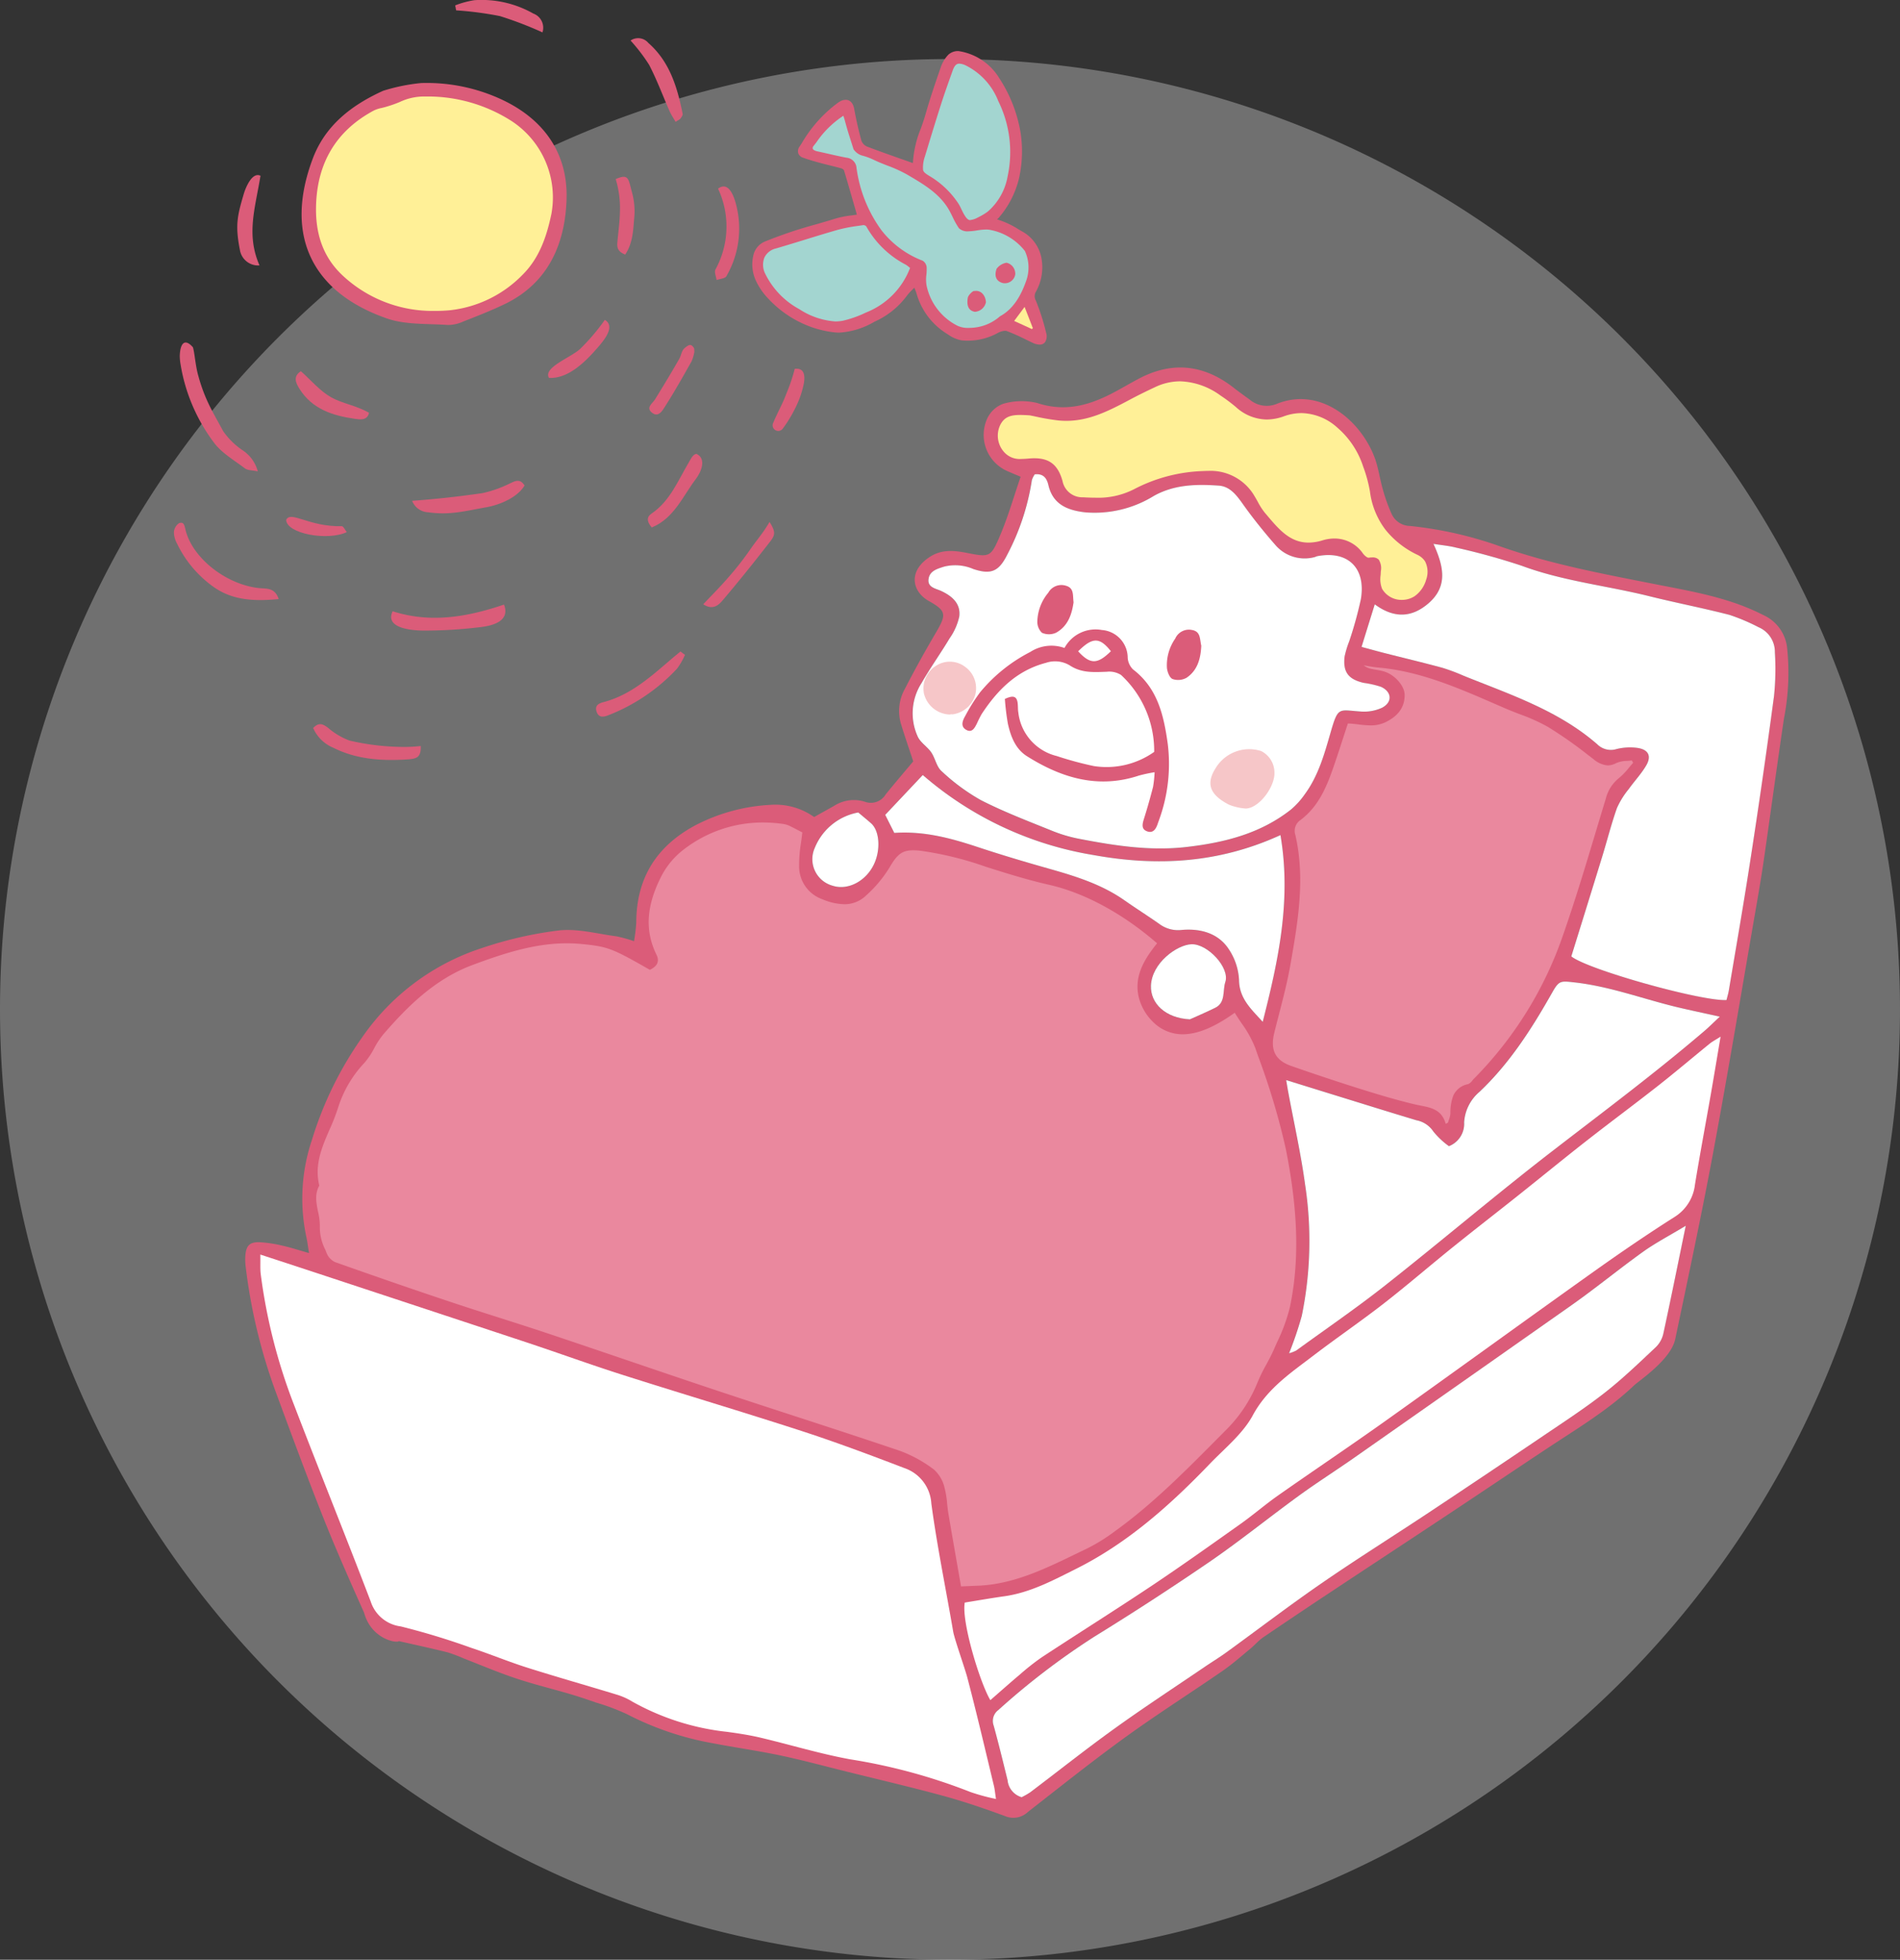
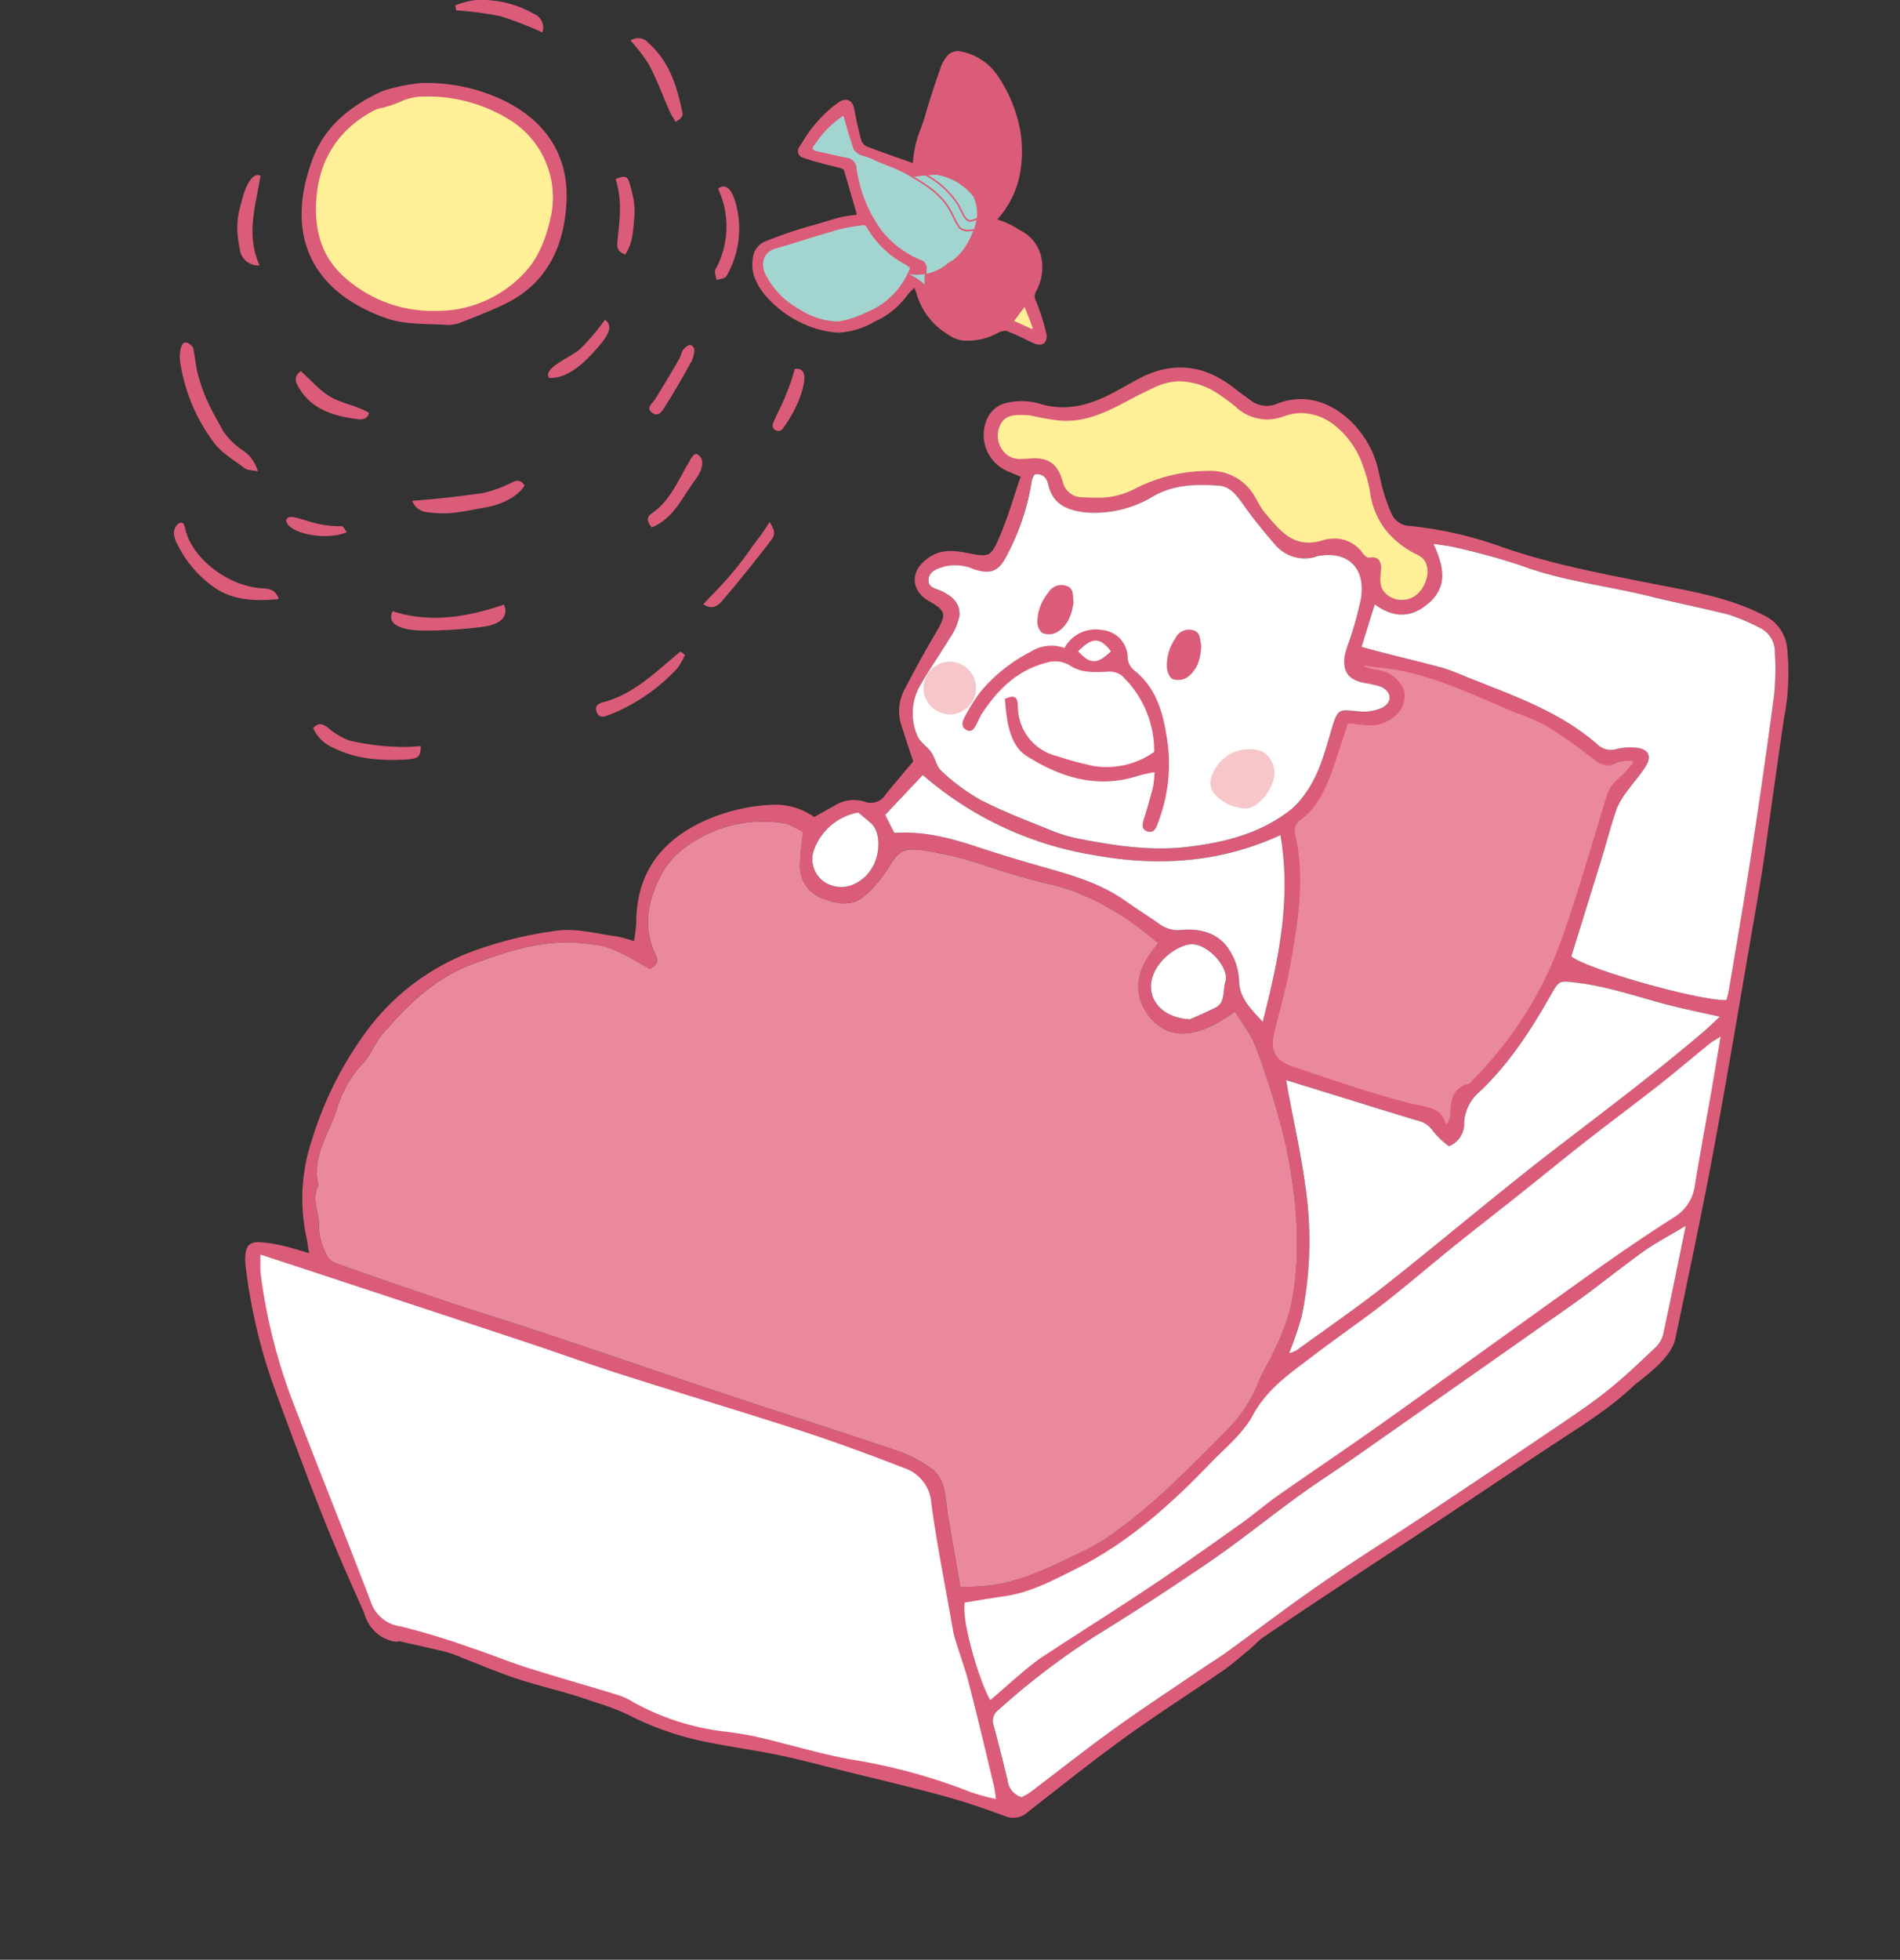
<svg xmlns="http://www.w3.org/2000/svg" width="300" height="309.319" viewBox="0 0 300 309.319">
  <rect x="0" y="0" width="300" height="309.319" fill="#333333" stroke="none" />
  <defs>
    <clipPath id="a">
      <rect width="254.976" height="286.923" fill="none" />
    </clipPath>
  </defs>
  <g transform="translate(-1010 -1225.681)">
-     <path d="M150,0A150,150,0,1,1,0,150,150,150,0,0,1,150,0Z" transform="translate(1010 1235)" fill="#fff" opacity="0.299" />
    <g transform="translate(1037.459 1225.681)" clip-path="url(#a)">
      <path d="M12.96,58.065c-.9-.193-1.6-.148-2.028-.471-1.747-1.334-3.807-2.5-5.018-4.244A28.014,28.014,0,0,1,.776,41.2a8.146,8.146,0,0,1-.13-1.378c.064-1.95.772-2.844,2.086-1.331.279,1,.381,2.8.8,4.34,1.075,3.982,2.357,5.879,3.961,8.876a11.665,11.665,0,0,0,3.127,3.062,5.74,5.74,0,0,1,2.344,3.294" transform="translate(0.279 16.335)" fill="#db5c79" />
      <path d="M16.548,69.627c-3.736.358-7.188.229-10.177-1.844A17.882,17.882,0,0,1,.513,60.907,3.876,3.876,0,0,1,0,59.071a1.864,1.864,0,0,1,.824-1.429c.768-.258.833.345,1.02,1.1C2.966,63.244,8.377,67.4,13.53,67.9c1.133.109,2.412-.1,3.018,1.732" transform="translate(0 24.93)" fill="#db5c79" />
      <path d="M24.176,67.647c5.844,1.874,11.54.992,17.578-1.052,1.069,2.727-2.081,3.363-3.637,3.545a72.548,72.548,0,0,1-9.108.557c-1.982-.019-6.1-.42-4.833-3.051" transform="translate(10.364 28.832)" fill="#db5c79" />
      <path d="M44,53.7c-1.155,1.927-3.956,3.071-6.086,3.443-3.355.588-5.7,1.272-9.158.78a2.835,2.835,0,0,1-2.506-1.8l1.662-.139c3.392-.285,6.037-.6,9.4-1.073a18.642,18.642,0,0,0,4.24-1.473c.817-.377,1.691-.962,2.443.259" transform="translate(11.367 22.931)" fill="#db5c79" />
      <path d="M15.344,80.378c.931-.992,1.569-.593,2.307-.077A11.093,11.093,0,0,0,21.1,82.357a38.264,38.264,0,0,0,7.649.987,23.085,23.085,0,0,0,3.582-.132c.043,1.873-.625,2.035-2.445,2.137-3.906.219-7.769-.06-11.356-1.859a5.959,5.959,0,0,1-3.183-3.112" transform="translate(6.643 34.535)" fill="#db5c79" />
      <path d="M60.108,20.887c1.632-1.235,2.468,1.136,2.786,2.286A15,15,0,0,1,61.425,34.7c-.2.374-1.02.414-1.55.609-.075-.56-.391-1.239-.183-1.662a14.091,14.091,0,0,0,.417-12.756" transform="translate(25.813 8.893)" fill="#db5c79" />
      <path d="M60.558,72.289a11.131,11.131,0,0,1-1.264,2.19,29.468,29.468,0,0,1-10.855,7.348c-.749.3-1.5.4-1.827-.537-.315-.9.169-1.3,1.045-1.53C51.99,78.636,55.188,75.7,58.471,72.9c.451-.385.913-.759,1.368-1.138l.718.523" transform="translate(20.139 31.071)" fill="#db5c79" />
      <path d="M10.489,33.543A2.911,2.911,0,0,1,7.4,31.107c-.774-3.909-.4-5.417.595-8.8.371-1.262,1.4-3.544,2.654-2.913-.86,5.223-2.276,9.281-.155,14.15" transform="translate(3.022 8.349)" fill="#db5c79" />
      <path d="M58.328,70.484c1.379-1.464,2.714-2.793,3.941-4.216a48.9,48.9,0,0,0,3.425-4.36c1.049-1.538,1.995-2.532,3.1-4.413.994,1.552.89,2.068.11,3.074-2.433,3.134-4.916,6.235-7.483,9.26-.642.757-1.553,1.659-3.091.656" transform="translate(25.253 24.892)" fill="#db5c79" />
      <path d="M50.318,4.584a2.106,2.106,0,0,1,2.81.378C56.5,7.918,57.7,11.956,58.542,16.149c.043.218-.182.513-.334.737-.095.138-.288.206-.777.536-.33-.582-.695-1.113-.951-1.694-1.076-2.433-2-4.941-3.224-7.3a27.676,27.676,0,0,0-2.938-3.846" transform="translate(21.785 1.816)" fill="#db5c79" />
      <path d="M14.238,40.887c1.628,1.446,3.016,3.132,4.79,4.127,1.751.98,3.893,1.26,5.965,2.43-.236,1.31-1.571,1.055-2.267.954-3.441-.492-6.69-1.519-8.692-4.7-.583-.927-1.1-1.962.2-2.807" transform="translate(5.811 17.702)" fill="#db5c79" />
      <path d="M30.993.853A14.439,14.439,0,0,1,34.017.029a16.536,16.536,0,0,1,9.316,2.112,2.378,2.378,0,0,1,1.443,2.97,58.586,58.586,0,0,0-6.719-2.571,54.4,54.4,0,0,0-6.913-.907l-.15-.781" transform="translate(13.418 0)" fill="#db5c79" />
      <path d="M50.183,31.747c-1.414-.542-1.288-1.391-1.209-2.233.138-1.473.34-2.946.371-4.422a15.636,15.636,0,0,0-.666-5.259c2.019-.861,1.986-.142,2.535,1.953a11.272,11.272,0,0,1,.424,3.836c-.2,2.043-.169,4.2-1.454,6.124" transform="translate(21.075 8.433)" fill="#db5c79" />
      <path d="M59.491,39.1a6.351,6.351,0,0,1-.437,1.483c-1.348,2.389-2.69,4.787-4.17,7.1-.416.648-1.069,1.88-2.142.947-.9-.78.146-1.4.555-2.065,1.3-2.1,2.582-4.221,3.812-6.369.3-.524.373-1.28.8-1.656.9-.8,1.132-.608,1.512-.082.093.129.047.357.076.646" transform="translate(22.681 16.451)" fill="#db5c79" />
      <path d="M59.888,49.991c1.671.754.708,2.925-.047,3.913-2.1,2.757-3.478,6.269-7,7.706-.863-1-.768-1.691-.042-2.185,2.958-2.013,4.2-5.253,5.927-8.152.259-.433.6-1.205,1.164-1.282" transform="translate(22.61 21.643)" fill="#db5c79" />
      <path d="M50.189,35.233c1.672,1-.006,3.079-1.09,4.332-1.923,2.218-4.644,4.987-7.722,4.828-.984-1.634,3.416-3.188,4.925-4.585a33.076,33.076,0,0,0,3.888-4.574" transform="translate(17.852 15.254)" fill="#db5c79" />
      <path d="M69.446,40.629c1.473-.159,1.648.96,1.45,2.245a14.982,14.982,0,0,1-1.337,3.892,20.658,20.658,0,0,1-2.01,3.314.886.886,0,0,1-1.49-.949c.633-1.54,1.483-2.995,2.052-4.554a27.756,27.756,0,0,0,1.336-3.949" transform="translate(28.581 17.583)" fill="#db5c79" />
      <path d="M12.37,57.4c.735-1.5,3.6,1.131,8.784,1,.268.013.509.595.782.936-3.006,1.427-9.508.265-9.566-1.94" transform="translate(5.356 24.651)" fill="#db5c79" />
      <path d="M32.951,9.15a28.03,28.03,0,0,1,12.4,2.459c6.821,3.069,10.777,8.482,10.557,15.846-.209,6.956-2.814,13.226-9.721,16.563-2.157,1.042-4.4,1.913-6.632,2.791a5.794,5.794,0,0,1-2.413.527c-3.214-.232-6.629,0-9.591-1.025C15.875,42.256,11.2,33.351,15.844,21.051c1.977-5.233,6.127-8.423,11.1-10.677A29.419,29.419,0,0,1,32.951,9.15" transform="translate(6.091 3.957)" fill="#db5c79" />
      <path d="M26.7,12.176c2.354-.641,3.459-1.609,5.8-1.636a24.858,24.858,0,0,1,14.233,3.945,14.538,14.538,0,0,1,6.249,14.754c-.754,3.551-1.9,6.986-4.584,9.649a19.019,19.019,0,0,1-11.551,5.64,21.427,21.427,0,0,1-16.9-5.385c-3.306-3.013-4.454-6.828-4.381-11.011.118-6.821,3.091-12.106,9.234-15.383a10.8,10.8,0,0,1,1.89-.573" transform="translate(6.74 4.562)" fill="#fff097" />
      <path d="M32.856,10.413A24.781,24.781,0,0,1,46.8,14.38,15.02,15.02,0,0,1,52.16,20.8a13.8,13.8,0,0,1,.945,8.46c-.682,3.214-1.764,6.881-4.618,9.712a19.125,19.125,0,0,1-11.628,5.676c-.8.071-1.6.106-2.371.106a22.447,22.447,0,0,1-7.709-1.309,20.781,20.781,0,0,1-6.911-4.215c-3.057-2.787-4.5-6.419-4.421-11.105a18.245,18.245,0,0,1,2.375-9.082,17.268,17.268,0,0,1,6.925-6.409,5.246,5.246,0,0,1,1.226-.4c.221-.054.45-.109.688-.18a18.979,18.979,0,0,0,2.191-.768,9.183,9.183,0,0,1,3.647-.873Zm1.632,34.1c.768,0,1.559-.035,2.349-.105a18.875,18.875,0,0,0,11.474-5.6c2.807-2.785,3.875-6.409,4.55-9.587a14.412,14.412,0,0,0-6.2-14.623,24.536,24.536,0,0,0-13.809-3.926l-.354,0a8.982,8.982,0,0,0-3.557.856,19.173,19.173,0,0,1-2.216.777c-.241.071-.473.128-.7.182a4.992,4.992,0,0,0-1.168.381C18.9,16.041,15.817,21.18,15.7,28.134c-.081,4.61,1.339,8.181,4.34,10.916A20.771,20.771,0,0,0,34.488,44.509Z" transform="translate(6.74 4.562)" fill="#db5c79" />
      <path d="M17.929,180.251c-.185-1.126-.267-1.846-.424-2.549a28.985,28.985,0,0,1,.88-15.3,56.8,56.8,0,0,1,8.042-16.356A36.748,36.748,0,0,1,45.3,132.087a60.758,60.758,0,0,1,12.13-2.761c2.95-.312,6.031.542,9.046.936a22.626,22.626,0,0,1,2.77.762,25.69,25.69,0,0,0,.353-2.95c.021-7.092,3.271-12.16,9.5-15.426a28.944,28.944,0,0,1,11.709-3.141,10.548,10.548,0,0,1,6.874,1.924c1.068-.6,2.109-1.171,3.144-1.757a5.773,5.773,0,0,1,4.813-.673,2.733,2.733,0,0,0,3.35-1.155c1.454-1.794,2.959-3.548,4.342-5.2-.695-2.116-1.391-4.094-1.989-6.1a7.174,7.174,0,0,1,.7-5.4c1.515-2.96,3.14-5.869,4.822-8.737,1.7-2.893,1.781-3.483-1.063-5.07-2.681-1.495-3.365-4.787.285-7.052,1.777-1.1,3.687-.94,5.653-.557,3.688.719,3.833.735,5.331-2.8,1.255-2.962,2.141-6.079,3.218-9.207-.82-.348-1.406-.589-1.985-.845a6.235,6.235,0,0,1-3.3-8.32,4.51,4.51,0,0,1,2.5-2.341,10.474,10.474,0,0,1,5.412-.132c4.227,1.4,7.976.447,11.683-1.46,1.482-.761,2.91-1.624,4.386-2.4,5.328-2.8,10.323-2.185,15.01,1.5.8.628,1.632,1.218,2.456,1.818a4.181,4.181,0,0,0,4.2.706c7.009-2.866,13.351,2.648,15.523,8.426.615,1.634.83,3.413,1.321,5.1a26.694,26.694,0,0,0,1.4,3.875,3.24,3.24,0,0,0,2.882,1.84,60.636,60.636,0,0,1,14.279,3.241c7.853,2.763,16.026,4.293,24.182,5.9,5.877,1.158,11.842,2.115,17.288,4.908a6.437,6.437,0,0,1,3.8,5.313,37.673,37.673,0,0,1-.513,11.047c-1.09,7.33-2.076,14.672-3.134,22.006-.357,2.476-.772,4.942-1.2,7.408-2.28,13.133-4.456,26.286-6.9,39.387-1.732,9.288-3.982,19.881-5.931,29.128-.686,3.256-5.7,6.55-6.5,7.312-4.123,3.922-8.99,6.812-13.695,9.932-5.166,3.423-10.307,6.885-15.472,10.309-6.329,4.2-12.677,8.361-19.008,12.557q-5.21,3.45-10.377,6.964c-.755.516-1.361,1.244-2.072,1.831-1.427,1.174-2.814,2.412-4.332,3.458-5.1,3.519-10.347,6.844-15.368,10.476-5.235,3.787-10.287,7.825-15.387,11.8a3.325,3.325,0,0,1-3.552.675c-3.2-1.178-6.428-2.288-9.711-3.188-5.073-1.386-10.2-2.576-15.3-3.843-3.492-.866-6.968-1.811-10.486-2.555s-7.1-1.242-10.64-1.924a47.449,47.449,0,0,1-13.574-4.578,34.6,34.6,0,0,0-4.892-1.844c-1.383-.487-2.774-.951-4.18-1.366-2.829-.834-5.7-1.525-8.5-2.459s-5.5-2.086-8.239-3.145a22.791,22.791,0,0,0-2.584-.972c-2.5-.625-5.017-1.165-7.665-1.768-.252.365-4.335-.248-5.487-4.474-2.228-4.988-4.446-9.983-6.463-15.057-2.6-6.539-5.028-13.144-7.469-19.746a87.25,87.25,0,0,1-4.749-19.679,9.266,9.266,0,0,1-.067-1.94c.139-1.573.714-2.131,2.334-2.059a20.58,20.58,0,0,1,3.545.546c1.257.279,2.483.685,4.16,1.158m134.076-48.906c-5.3-4.627-11.389-8.026-17.221-9.349-3.236-.729-6.42-1.715-9.585-2.721a54.472,54.472,0,0,0-10.739-2.652c-2.68-.281-3.574.287-4.958,2.674a19.889,19.889,0,0,1-3.71,4.439c-2.026,1.881-4.406,1.489-6.769.55a5.352,5.352,0,0,1-3.579-5.137,41.035,41.035,0,0,1,.506-5.362c-.557-.289-1.284-.685-2.028-1.04a3.7,3.7,0,0,0-1.049-.338,20.6,20.6,0,0,0-15.727,3.953,12.659,12.659,0,0,0-3.585,4.135c-2.121,4.047-3.036,8.314-.883,12.723.54,1.106-.026,1.722-.929,2.185-5.941-3.4-6.649-3.654-10.757-4.057-6.081-.6-11.7,1.24-17.266,3.3-5.865,2.18-10.14,6.355-14.156,10.986-1.238,1.429-1.774,3.185-2.982,4.5a18.368,18.368,0,0,0-4.158,7.031c-1.219,4.062-4.135,7.777-3.012,12.411-1.205,2.25.258,4.481.09,6.752a9.793,9.793,0,0,0,1.092,3.988,2.757,2.757,0,0,0,1.384,1.47q9.021,3.2,18.1,6.242c5.09,1.7,10.228,3.259,15.32,4.961,9.119,3.048,18.206,6.193,27.329,9.227,9.479,3.15,19,6.16,28.463,9.37a20.949,20.949,0,0,1,5.319,2.925,5.247,5.247,0,0,1,1.615,2.724,35.011,35.011,0,0,1,.616,4.094c.643,3.816,1.32,7.625,2.023,11.661l2.84-.122c6.308-.272,11.7-3.261,17.207-5.871a29.448,29.448,0,0,0,4.472-2.781c6.425-4.623,11.889-10.317,17.449-15.894a22.264,22.264,0,0,0,5.054-7.582c.708-1.8,1.813-3.432,2.584-5.207a36.17,36.17,0,0,0,2.543-6.71c1.768-8.393,1-16.824-.653-25.1a121.718,121.718,0,0,0-4.828-15.924c-.7-2.023-2.178-3.777-3.309-5.667-5.5,3.974-9.645,4.541-12.776,1.621a8.257,8.257,0,0,1-2.247-3.716c-.9-3.362.788-6.1,2.9-8.694m-19.482-74a3.169,3.169,0,0,0-.467.93,37.153,37.153,0,0,1-3.908,11.8c-1.308,2.6-2.523,3.164-5.329,2.231a7.2,7.2,0,0,0-4.616-.381c-1.1.35-2.264.662-2.457,1.932-.208,1.376,1.169,1.522,2.012,1.917,1.744.82,3.074,2,2.844,3.992a9.485,9.485,0,0,1-1.539,3.486c-1.419,2.373-3.039,4.628-4.411,7.027a8.829,8.829,0,0,0-.6,8.506c.447.94,1.512,1.566,2.121,2.456.635.927.83,2.263,1.622,2.955a31.723,31.723,0,0,0,6.219,4.587c3.694,1.884,7.6,3.365,11.449,4.922a22.935,22.935,0,0,0,4.26,1.218c5.548,1.063,11.094,1.914,16.806,1.247,5.971-.7,11.623-2.114,16.436-5.9a12.322,12.322,0,0,0,2.2-2.435c2.128-2.9,3.078-6.316,4.05-9.691,1.2-4.17,1.274-3.591,4.673-3.362a6.812,6.812,0,0,0,3.453-.579c1.707-.883,1.562-2.561-.2-3.323a15.678,15.678,0,0,0-2.687-.608c-2.425-.56-3.3-1.708-3.015-4.154a15.369,15.369,0,0,1,.719-2.377,61.318,61.318,0,0,0,1.85-6.672c.833-4.945-2.052-7.715-6.858-6.805-.181.036-.347.143-.526.176a6.091,6.091,0,0,1-6.066-1.881c-1.758-2.009-3.446-4.092-5-6.261-1.058-1.477-2.1-3.034-3.986-3.164-3.5-.242-6.993-.192-10.238,1.615a17.807,17.807,0,0,1-10.873,2.6c-2.73-.318-5.064-1.212-5.782-4.266-.259-1.1-.769-1.877-2.157-1.732M197.317,160.02l.543-.239a7.01,7.01,0,0,0,.413-1.549c.063-2.016.236-3.9,2.691-4.508.391-.1.691-.595,1.017-.923a59.7,59.7,0,0,0,14.082-22.722c2.479-7.069,4.531-14.288,6.726-21.454a5.89,5.89,0,0,1,2.012-3.207,20.219,20.219,0,0,0,2.357-2.531l-.308-.52a8.371,8.371,0,0,0-2.578.443c-1.424.748-2.377.2-3.483-.636a75.634,75.634,0,0,0-7.244-5.117A58.894,58.894,0,0,0,206.95,94.2c-6.526-2.809-12.97-5.866-20.2-6.493-.891-.076-1.773-.271-2.658-.41a2.728,2.728,0,0,0,1.694.9c.633.14,1.29.2,1.9.394,1.624.516,3.105,2.24,3.117,3.548.017,2.019-1.1,3.3-2.932,4.2-2,.977-3.966.226-6.01.2-.754,2.3-1.447,4.489-2.192,6.663-1.118,3.256-2.382,6.433-5.273,8.6a2.176,2.176,0,0,0-.864,2.442c1.6,6.862.421,13.646-.758,20.394-.635,3.637-1.667,7.2-2.552,10.794-.685,2.78.119,4.484,2.776,5.411q5.358,1.87,10.77,3.58c2.9.91,5.822,1.794,8.781,2.489,1.975.463,4.114.436,4.765,3.1m19.921-26.59c2.642,2.109,20.632,7.116,24.5,6.887.122-.5.287-1.02.377-1.556,1.129-6.761,2.316-13.514,3.353-20.289q2-13.04,3.77-26.115a41.509,41.509,0,0,0,.136-6.925,4.214,4.214,0,0,0-2.584-3.962,30.958,30.958,0,0,0-4.577-1.939c-4.193-1.083-8.454-1.9-12.657-2.95-6.7-1.667-13.62-2.376-20.162-4.806A106.068,106.068,0,0,0,199,68.9c-1.043-.272-2.134-.363-3.531-.586,1.621,3.547,2.323,6.7-.807,9.4-2.657,2.286-5.451,2.367-8.463.145-.739,2.382-1.383,4.452-2.086,6.721,1.347.361,2.49.682,3.64.974,3.039.772,6.09,1.5,9.115,2.317a30.691,30.691,0,0,1,3.369,1.262c7.365,2.966,14.971,5.477,21.107,10.827a3.036,3.036,0,0,0,3.031.739,8.809,8.809,0,0,1,3.284-.182c1.732.248,2.268,1.265,1.413,2.751-.771,1.34-1.874,2.486-2.776,3.757a13.022,13.022,0,0,0-1.857,2.988c-.891,2.518-1.545,5.12-2.33,7.678-1.6,5.21-3.226,10.413-4.876,15.739m18.071,42.511c-2.652,1.6-4.787,2.705-6.722,4.09-3.763,2.694-7.345,5.639-11.121,8.308q-17.243,12.2-34.578,24.264c-2.882,2.016-5.854,3.9-8.7,5.97-4.712,3.426-9.25,7.094-14.047,10.393q-8.924,6.134-18.167,11.8a115.456,115.456,0,0,0-15.214,11.613,2.148,2.148,0,0,0-.729,2.457c.785,2.856,1.485,5.738,2.192,8.616a3.1,3.1,0,0,0,2.221,2.685,11.492,11.492,0,0,0,1.374-.788c4.429-3.344,8.778-6.8,13.283-10.038,4.661-3.349,9.469-6.494,14.216-9.724,1.145-.778,2.331-1.5,3.452-2.311,5.024-3.638,9.956-7.407,15.062-10.928,5.564-3.835,11.3-7.421,16.93-11.158q9.034-5.988,18.011-12.064c3.294-2.23,6.64-4.4,9.77-6.852,2.833-2.218,5.437-4.737,8.066-7.2a4.311,4.311,0,0,0,1.159-2.121c1.178-5.422,2.271-10.865,3.538-17.013m-62.63,20.121a5.331,5.331,0,0,0,1.129-.436c4.722-3.426,9.542-6.728,14.119-10.336,8.942-7.054,17.622-14.446,26.646-21.391,8-6.157,16.075-12.2,23.748-18.764.663-.567,1.283-1.189,2.362-2.2-2.584-.572-4.558-.983-6.521-1.447-5.48-1.3-10.776-3.332-16.427-3.961-2.208-.245-2.435-.312-3.537,1.636-3.2,5.664-6.683,11.115-11.455,15.633a6.853,6.853,0,0,0-2.429,4.823,3.8,3.8,0,0,1-2.4,3.757,12.812,12.812,0,0,1-2.472-2.327,4.126,4.126,0,0,0-2.66-1.761c-4.419-1.326-8.823-2.705-13.23-4.065-2.34-.724-4.677-1.45-7.337-2.276.155.9.224,1.326.3,1.757.91,4.9,2.013,9.787,2.685,14.725a58.7,58.7,0,0,1-.524,20.735,56.474,56.474,0,0,1-2,5.894M131.724,47.9c-2.3-.139-3.876-.181-4.762,1.578a4.034,4.034,0,0,0,.609,4.409c1.113,1.3,2.554,1.207,4.082,1.076,2.849-.244,4.358.715,5.127,3.445a3.306,3.306,0,0,0,3.376,2.68c2.8.168,5.567.089,8.112-1.3a25.166,25.166,0,0,1,10.906-2.853c3.453-.183,6.142.957,7.967,3.951a19.757,19.757,0,0,0,1.612,2.592c2.4,2.816,4.614,5.8,9.232,4.395a5.419,5.419,0,0,1,6.23,2c.245.338.738.788,1.049.741,1.965-.3,1.813.917,1.76,2.205a5.378,5.378,0,0,0,.221,2.638,3.812,3.812,0,0,0,5.342,1.2c1.742-1.155,2.632-4.061,1.659-5.652a3.056,3.056,0,0,0-1.215-1.059c-4.167-2.043-6.8-5.192-7.466-9.9a22.082,22.082,0,0,0-1.092-4.011,13.815,13.815,0,0,0-4.113-6.176,8.284,8.284,0,0,0-8.535-1.8,7.045,7.045,0,0,1-7.47-1.443,26.758,26.758,0,0,0-2.447-1.828c-3.256-2.194-6.695-3.079-10.449-1.324-1.338.628-2.668,1.275-3.971,1.973-3.531,1.89-7.093,3.711-11.276,3.267-1.738-.185-3.452-.613-4.491-.805m36.785,95.85c2.462-9.628,4.558-19.2,2.8-29.47-9.708,4.446-19.464,4.974-29.5,3.152A54.566,54.566,0,0,1,114.838,104.8l-5.931,6.286c.477.947.957,1.9,1.434,2.852,4.76-.327,9.02.853,13.263,2.26,3.683,1.218,7.407,2.323,11.14,3.379,4.2,1.185,8.334,2.466,11.958,5.012,1.813,1.272,3.691,2.452,5.5,3.727a4.954,4.954,0,0,0,3.572.93c2.827-.236,5.65.464,7.332,2.973a9.6,9.6,0,0,1,1.668,4.931c.034,2.946,1.939,4.616,3.733,6.6m-11.5-.385c.888-.4,2.473-1.069,4.014-1.83,1.671-.825,1.135-2.73,1.579-4.047.761-2.257-2.79-6.067-5.346-5.975-2.257.082-6.255,2.93-6.392,6.534-.106,2.77,2.244,5.113,6.146,5.318m-52.361-32.653a9.186,9.186,0,0,0-6.871,5.6,4.34,4.34,0,0,0,2.811,5.957c2.4.781,5.237-.679,6.524-3.357,1.1-2.286.907-5.292-.433-6.481-.661-.586-1.348-1.141-2.032-1.718" transform="translate(3.405 17.527)" fill="#db5c79" />
      <path d="M148.659,109.687c-2.112,2.589-3.794,5.332-2.9,8.694a8.264,8.264,0,0,0,2.247,3.716c3.131,2.92,7.278,2.353,12.776-1.621,1.131,1.89,2.605,3.644,3.309,5.667a121.653,121.653,0,0,1,4.828,15.924c1.658,8.274,2.422,16.708.653,25.1a36.086,36.086,0,0,1-2.545,6.712c-.77,1.775-1.874,3.412-2.582,5.207a22.307,22.307,0,0,1-5.054,7.58c-5.56,5.576-11.024,11.272-17.449,15.894a29.216,29.216,0,0,1-4.472,2.78c-5.505,2.612-10.9,5.6-17.207,5.872l-2.842.123c-.7-4.037-1.378-7.847-2.022-11.661a35.269,35.269,0,0,0-.616-4.094,5.275,5.275,0,0,0-1.615-2.725,20.9,20.9,0,0,0-5.319-2.925c-9.459-3.208-18.984-6.219-28.463-9.371-9.124-3.034-18.21-6.177-27.331-9.225-5.09-1.7-10.228-3.258-15.318-4.961q-9.079-3.035-18.1-6.243a2.742,2.742,0,0,1-1.384-1.467,9.8,9.8,0,0,1-1.092-3.988c.168-2.273-1.3-4.5-.092-6.753-1.122-4.636,1.794-8.348,3.013-12.409a18.344,18.344,0,0,1,4.158-7.033c1.208-1.31,1.744-3.068,2.981-4.5,4.018-4.634,8.292-8.808,14.158-10.986,5.567-2.066,11.184-3.9,17.266-3.306,4.108.4,4.816.661,10.757,4.057.9-.463,1.469-1.079.929-2.185-2.154-4.409-1.238-8.675.883-12.723A12.675,12.675,0,0,1,73.8,94.7,20.607,20.607,0,0,1,89.528,90.75a3.714,3.714,0,0,1,1.047.337c.745.357,1.472.752,2.029,1.042a41.274,41.274,0,0,0-.507,5.362,5.357,5.357,0,0,0,3.58,5.139c2.364.936,4.744,1.33,6.771-.552a19.889,19.889,0,0,0,3.71-4.439c1.384-2.387,2.278-2.955,4.958-2.672a54.416,54.416,0,0,1,10.739,2.651c3.165,1.006,6.349,1.99,9.585,2.723,5.832,1.32,11.924,4.72,17.221,9.347" transform="translate(6.751 39.185)" fill="#ea889e" />
-       <path d="M86.237,90.383a23.184,23.184,0,0,1,3.309.243,3.817,3.817,0,0,1,1.083.348c.555.266,1.094.55,1.57.8l.463.243.075.039-.009.085c-.062.6-.141,1.185-.218,1.752a21.727,21.727,0,0,0-.289,3.594,5.252,5.252,0,0,0,3.5,5.026,9.2,9.2,0,0,0,3.369.773,4.614,4.614,0,0,0,3.27-1.3,19.53,19.53,0,0,0,3.687-4.41c1.123-1.937,1.961-2.8,3.955-2.8a10.781,10.781,0,0,1,1.124.067,52.845,52.845,0,0,1,10.387,2.537l.376.119c3.059.972,6.317,1.983,9.575,2.72,5.694,1.288,11.829,4.618,17.276,9.375l.091.079-.076.094c-2.021,2.477-3.768,5.232-2.875,8.583A8.186,8.186,0,0,0,148.093,122a6.259,6.259,0,0,0,4.431,1.806c2.309,0,4.987-1.124,8.187-3.437l.11-.08.07.117c.353.59.747,1.178,1.128,1.746a17.909,17.909,0,0,1,2.191,3.944q.235.674.471,1.349a110.744,110.744,0,0,1,4.361,14.592,81.073,81.073,0,0,1,1.614,12.525,50.241,50.241,0,0,1-.961,12.625,28.081,28.081,0,0,1-2.018,5.528c-.177.4-.36.806-.534,1.208-.356.821-.788,1.622-1.207,2.4a26.438,26.438,0,0,0-1.374,2.806,22.526,22.526,0,0,1-5.082,7.623q-.8.8-1.6,1.61c-4.94,4.972-10.047,10.113-15.863,14.3a28.883,28.883,0,0,1-4.492,2.791c-.659.313-1.327.636-1.974.949-4.77,2.308-9.7,4.695-15.281,4.935l-.076,0-2.765.12-.11,0-.019-.108q-.306-1.76-.605-3.468c-.494-2.822-.96-5.488-1.417-8.194-.086-.51-.141-1.035-.194-1.542a14.334,14.334,0,0,0-.419-2.537,5.262,5.262,0,0,0-1.568-2.659,20.446,20.446,0,0,0-5.286-2.908c-5.514-1.87-11.144-3.7-16.588-5.477-3.894-1.268-7.921-2.58-11.874-3.894-4.865-1.618-9.8-3.294-14.574-4.915-4.179-1.419-8.5-2.887-12.757-4.31-2.533-.846-5.121-1.671-7.623-2.468-2.526-.8-5.138-1.637-7.7-2.492-5.835-1.95-11.925-4.051-18.1-6.244a2.883,2.883,0,0,1-1.459-1.539c-.073-.184-.151-.374-.226-.559a8.1,8.1,0,0,1-.874-3.485,9.544,9.544,0,0,0-.278-2.545,6.054,6.054,0,0,1,.178-4.216c-.779-3.294.462-6.154,1.662-8.919a32.388,32.388,0,0,0,1.364-3.509,18.458,18.458,0,0,1,4.186-7.082,11.435,11.435,0,0,0,1.49-2.228A13.285,13.285,0,0,1,26.13,123.9c3.816-4.4,8.178-8.782,14.208-11.022,4.673-1.734,9.676-3.428,14.955-3.428.794,0,1.59.039,2.366.115,4.14.406,4.857.672,10.748,4.039.992-.527,1.235-1.124.813-1.988a11.735,11.735,0,0,1-1.174-6.565A17.485,17.485,0,0,1,70.1,98.781a12.837,12.837,0,0,1,3.62-4.179A20.64,20.64,0,0,1,86.237,90.383ZM92.471,92.2l-.389-.2c-.474-.25-1.011-.533-1.561-.8a3.569,3.569,0,0,0-1.011-.326,22.93,22.93,0,0,0-3.273-.241A20.4,20.4,0,0,0,73.874,94.8,12.579,12.579,0,0,0,70.326,98.9c-2.486,4.745-2.766,8.752-.881,12.61.647,1.324-.252,1.976-.984,2.351l-.06.031-.059-.034c-5.9-3.374-6.6-3.639-10.707-4.041-.768-.075-1.556-.113-2.341-.113-5.238,0-10.217,1.686-14.868,3.412-5.978,2.22-10.312,6.575-14.107,10.951a13.094,13.094,0,0,0-1.459,2.223,11.8,11.8,0,0,1-1.524,2.275,18.208,18.208,0,0,0-4.131,6.984,32.572,32.572,0,0,1-1.374,3.537c-1.19,2.741-2.42,5.575-1.637,8.807l.011.046-.022.042c-.725,1.354-.458,2.684-.176,4.091a9.73,9.73,0,0,1,.282,2.612,7.931,7.931,0,0,0,.856,3.371c.076.185.154.376.227.561a2.646,2.646,0,0,0,1.31,1.4c6.175,2.192,12.264,4.293,18.1,6.243,2.555.855,5.167,1.687,7.692,2.491,2.5.8,5.092,1.623,7.626,2.469,4.258,1.423,8.579,2.891,12.758,4.31,4.773,1.621,9.708,3.3,14.572,4.915,3.952,1.314,7.979,2.626,11.873,3.894,5.445,1.773,11.075,3.607,16.591,5.478a20.681,20.681,0,0,1,5.352,2.941,5.5,5.5,0,0,1,1.662,2.792,14.519,14.519,0,0,1,.428,2.582c.053.5.107,1.024.192,1.527.456,2.705.923,5.371,1.416,8.193q.29,1.658.587,3.36l2.656-.115.076,0c5.527-.239,10.436-2.614,15.183-4.911.647-.313,1.316-.637,1.975-.95a28.667,28.667,0,0,0,4.453-2.768c5.8-4.172,10.9-9.306,15.832-14.271q.8-.806,1.6-1.61a22.278,22.278,0,0,0,5.026-7.538,26.62,26.62,0,0,1,1.387-2.833c.416-.771.846-1.568,1.2-2.378.175-.4.358-.814.535-1.21a27.894,27.894,0,0,0,2-5.478c1.527-7.245,1.319-15.2-.654-25.049a110.554,110.554,0,0,0-4.352-14.559q-.236-.675-.471-1.349a17.726,17.726,0,0,0-2.163-3.887c-.358-.534-.727-1.084-1.065-1.641-3.2,2.291-5.887,3.4-8.223,3.4a6.583,6.583,0,0,1-4.6-1.874,8.329,8.329,0,0,1-2.282-3.775c-.91-3.417.816-6.206,2.846-8.711-5.393-4.688-11.453-7.968-17.076-9.24-3.267-.739-6.531-1.752-9.6-2.725l-.376-.119A52.656,52.656,0,0,0,111.1,95.09a10.534,10.534,0,0,0-1.1-.066c-1.717,0-2.52.575-3.739,2.677a19.771,19.771,0,0,1-3.733,4.468,4.854,4.854,0,0,1-3.441,1.367,9.437,9.437,0,0,1-3.461-.79,5.487,5.487,0,0,1-3.658-5.251,21.913,21.913,0,0,1,.291-3.635C92.336,93.322,92.411,92.766,92.471,92.2Z" transform="translate(6.751 39.185)" fill="#db5c79" />
      <path d="M9.523,138.188c3.124,1.023,5.726,1.871,8.324,2.728q16.849,5.558,33.694,11.127c5.078,1.687,10.111,3.519,15.208,5.144,9.417,3,18.895,5.815,28.295,8.868,5.444,1.77,10.813,3.784,16.161,5.831a6.291,6.291,0,0,1,4.263,5.58c.911,6.776,2.3,13.487,3.453,20.233.193,1.135,1.86,5.848,2.217,7.2,1.5,5.7,2.837,11.439,4.221,17.168.129.533.172,1.088.32,2.048a31.957,31.957,0,0,1-4.045-1.1,90.111,90.111,0,0,0-18.954-5.153c-4.806-.874-9.506-2.319-14.269-3.442-1.71-.4-3.458-.663-5.2-.9a39.2,39.2,0,0,1-14.957-4.772,10.564,10.564,0,0,0-2.263-1.042c-4.77-1.459-9.574-2.814-14.328-4.319-2.988-.946-5.891-2.154-8.867-3.135a114.458,114.458,0,0,0-11.108-3.373,5.738,5.738,0,0,1-4.732-3.916c-3.965-10.376-8.133-20.675-12.11-31.046a87.9,87.9,0,0,1-5.26-20.643c-.1-.8-.039-1.628-.063-3.085" transform="translate(4.123 59.828)" fill="#fff" />
      <path d="M100.69,52.252c1.389-.145,1.9.629,2.157,1.732.718,3.054,3.054,3.948,5.783,4.266a17.812,17.812,0,0,0,10.872-2.6c3.246-1.807,6.736-1.859,10.238-1.616,1.886.13,2.929,1.687,3.986,3.164,1.553,2.168,3.241,4.252,5,6.261a6.091,6.091,0,0,0,6.066,1.881c.181-.033.347-.14.526-.175,4.808-.911,7.691,1.859,6.858,6.8a60.991,60.991,0,0,1-1.85,6.672,15.37,15.37,0,0,0-.719,2.377c-.282,2.446.59,3.594,3.015,4.154a15.666,15.666,0,0,1,2.688.608c1.76.762,1.906,2.44.2,3.323a6.836,6.836,0,0,1-3.455.58c-3.4-.231-3.471-.81-4.671,3.36-.973,3.375-1.923,6.8-4.05,9.691a12.373,12.373,0,0,1-2.2,2.435c-4.813,3.79-10.465,5.206-16.436,5.9-5.71.668-11.257-.183-16.806-1.247a22.936,22.936,0,0,1-4.26-1.218c-3.852-1.558-7.755-3.038-11.448-4.922a31.783,31.783,0,0,1-6.22-4.585c-.792-.694-.987-2.029-1.622-2.956-.608-.89-1.672-1.516-2.119-2.456a8.829,8.829,0,0,1,.6-8.506c1.371-2.4,2.992-4.653,4.411-7.027a9.461,9.461,0,0,0,1.539-3.486c.229-1.987-1.1-3.173-2.844-3.991-.843-.4-2.22-.543-2.01-1.919.192-1.27,1.358-1.582,2.456-1.932a7.2,7.2,0,0,1,4.616.381c2.807.933,4.021.367,5.331-2.231a37.19,37.19,0,0,0,3.906-11.795,3.159,3.159,0,0,1,.467-.931" transform="translate(35.238 22.615)" fill="#fff" />
      <path d="M148.331,145.875c-.651-2.665-2.79-2.637-4.765-3.1-2.959-.695-5.878-1.579-8.781-2.489q-5.412-1.7-10.769-3.579c-2.658-.927-3.462-2.631-2.777-5.409.886-3.591,1.917-7.159,2.552-10.8,1.179-6.748,2.354-13.53.758-20.394a2.179,2.179,0,0,1,.864-2.442c2.893-2.171,4.157-5.348,5.273-8.6.747-2.174,1.439-4.366,2.192-6.663,2.045.023,4.011.775,6.01-.2,1.831-.9,2.949-2.181,2.932-4.2-.011-1.308-1.492-3.032-3.117-3.548-.613-.195-1.27-.254-1.9-.394a2.721,2.721,0,0,1-1.692-.9c.886.139,1.765.334,2.657.411,7.229.625,13.673,3.683,20.2,6.493a58.625,58.625,0,0,1,6.594,2.853,75.467,75.467,0,0,1,7.244,5.118c1.106.838,2.061,1.383,3.483.635a8.464,8.464,0,0,1,2.578-.443c.1.173.206.347.308.522a19.9,19.9,0,0,1-2.357,2.529,5.89,5.89,0,0,0-2.012,3.207c-2.2,7.168-4.247,14.385-6.726,21.454A59.711,59.711,0,0,1,153,138.655c-.328.328-.626.825-1.019.923-2.453.609-2.628,2.492-2.691,4.508a6.835,6.835,0,0,1-.413,1.549l-.543.239" transform="translate(52.39 31.672)" fill="#ea889e" />
      <path d="M148.245,146.05l-.035-.145c-.534-2.189-2.109-2.5-3.775-2.822-.294-.058-.6-.117-.9-.187-3.1-.727-6.16-1.667-8.79-2.491-3.425-1.075-6.949-2.246-10.772-3.581a4.451,4.451,0,0,1-2.713-2.072,4.979,4.979,0,0,1-.145-3.485c.238-.964.49-1.942.734-2.888.665-2.578,1.353-5.243,1.816-7.9,1.158-6.627,2.356-13.479.759-20.344a2.3,2.3,0,0,1,.911-2.57c2.861-2.147,4.106-5.266,5.23-8.544.512-1.49.99-2.965,1.5-4.526.226-.7.459-1.414.7-2.136l.029-.087h.092a17.1,17.1,0,0,1,1.827.151,15.759,15.759,0,0,0,1.84.147,5.02,5.02,0,0,0,2.286-.488c1.968-.962,2.877-2.261,2.862-4.087-.011-1.272-1.483-2.939-3.029-3.43a8.786,8.786,0,0,0-1.17-.255c-.237-.041-.482-.083-.722-.136a2.822,2.822,0,0,1-1.761-.94l-.214-.256.329.052c.287.045.577.1.858.147.586.1,1.192.212,1.79.264,6.579.569,12.6,3.186,18.425,5.717.594.258,1.208.525,1.813.785.719.309,1.465.6,2.187.876a30.246,30.246,0,0,1,4.421,1.984,65.754,65.754,0,0,1,6.424,4.495l.832.632a3.562,3.562,0,0,0,2.123.964,2.62,2.62,0,0,0,1.227-.34,4.622,4.622,0,0,1,1.794-.373c.274-.021.557-.042.823-.083l.083-.013.048.08c.1.171.2.342.3.515l.046.079-.062.068c-.236.259-.467.536-.691.8a11.2,11.2,0,0,1-1.682,1.74,5.815,5.815,0,0,0-1.969,3.144c-.552,1.8-1.1,3.636-1.637,5.41-1.59,5.287-3.234,10.754-5.091,16.049a63.161,63.161,0,0,1-5.756,12.171,58.168,58.168,0,0,1-8.354,10.6c-.09.09-.178.193-.27.3a1.764,1.764,0,0,1-.807.654c-2.3.57-2.529,2.251-2.6,4.391a3.792,3.792,0,0,1-.263,1.1c-.054.156-.11.318-.154.476l-.016.057-.054.024-.273.12-.27.119ZM132.97,82.524c-.227.692-.45,1.38-.667,2.047-.507,1.562-.985,3.038-1.5,4.53-1.137,3.316-2.4,6.474-5.316,8.663a2.046,2.046,0,0,0-.817,2.313c1.608,6.914.406,13.792-.757,20.443-.465,2.666-1.154,5.336-1.82,7.918-.244.945-.5,1.923-.734,2.886-.678,2.752.153,4.374,2.7,5.261,3.821,1.334,7.342,2.5,10.765,3.578,2.625.823,5.685,1.761,8.772,2.487.293.069.6.128.887.185,1.636.32,3.326.65,3.933,2.864l.137-.06.218-.1c.043-.146.093-.291.142-.433a3.555,3.555,0,0,0,.249-1.029,7.571,7.571,0,0,1,.46-2.829,3.187,3.187,0,0,1,2.326-1.8,1.613,1.613,0,0,0,.677-.573c.092-.108.186-.22.284-.317a59.759,59.759,0,0,0,14.051-22.675c1.855-5.29,3.5-10.754,5.088-16.038.534-1.774,1.085-3.609,1.637-5.411a6.04,6.04,0,0,1,2.055-3.269,11.014,11.014,0,0,0,1.643-1.7c.206-.246.419-.5.637-.744q-.109-.186-.219-.37c-.25.034-.508.054-.758.073a4.447,4.447,0,0,0-1.7.345,2.862,2.862,0,0,1-1.343.368,3.9,3.9,0,0,1-2.274-1.014L170.9,87.5a65.567,65.567,0,0,0-6.4-4.478,30.061,30.061,0,0,0-4.384-1.966c-.724-.28-1.473-.569-2.2-.88-.605-.261-1.219-.528-1.814-.786-5.805-2.523-11.808-5.132-18.347-5.7-.609-.053-1.221-.162-1.812-.267l-.478-.084a2.87,2.87,0,0,0,1.364.591c.234.052.476.093.71.133a8.971,8.971,0,0,1,1.2.264c1.665.528,3.192,2.276,3.2,3.666.016,1.907-.966,3.318-3,4.313a5.26,5.26,0,0,1-2.4.514,15.945,15.945,0,0,1-1.87-.148C134.12,82.606,133.544,82.537,132.97,82.524Z" transform="translate(52.39 31.672)" fill="#db5c79" />
      <path d="M163.985,125.02c1.652-5.326,3.276-10.529,4.876-15.739.785-2.556,1.439-5.159,2.33-7.678a13.1,13.1,0,0,1,1.857-2.988c.9-1.271,2-2.416,2.777-3.757.855-1.486.318-2.5-1.413-2.75a8.807,8.807,0,0,0-3.284.182,3.035,3.035,0,0,1-3.031-.739c-6.137-5.351-13.742-7.861-21.109-10.827a30.486,30.486,0,0,0-3.367-1.262c-3.026-.821-6.077-1.545-9.115-2.317-1.151-.294-2.293-.613-3.641-.976.7-2.267,1.347-4.339,2.086-6.719,3.013,2.222,5.808,2.139,8.463-.145,3.131-2.693,2.427-5.849.807-9.4,1.4.225,2.489.314,3.532.585a106.468,106.468,0,0,1,10.395,2.87c6.54,2.432,13.458,3.14,20.16,4.809,4.2,1.046,8.464,1.864,12.657,2.948a31.138,31.138,0,0,1,4.577,1.939,4.221,4.221,0,0,1,2.585,3.962,41.351,41.351,0,0,1-.138,6.925q-1.75,13.077-3.769,26.117c-1.039,6.775-2.224,13.527-3.355,20.289-.089.536-.254,1.059-.375,1.555-3.873.232-21.862-4.776-24.506-6.887" transform="translate(56.657 25.937)" fill="#fff" />
      <path d="M91.2,218.908c-1.654-2.779-4.58-12.414-4.038-15.4,2.065-.331,4.141-.7,6.228-.992,4.12-.577,7.736-2.526,11.358-4.336,8.142-4.071,14.845-10.054,21.1-16.565,2.369-2.468,5.207-4.73,6.786-7.651,2.288-4.234,5.968-6.683,9.525-9.4,3.673-2.807,7.5-5.414,11.15-8.251,3.727-2.9,7.3-5.99,10.979-8.952,3.389-2.73,6.835-5.389,10.241-8.1,3.622-2.882,7.2-5.818,10.85-8.672,3.717-2.91,7.514-5.716,11.227-8.632,2.766-2.171,5.445-4.449,8.175-6.665.406-.328.88-.57,1.721-1.106-.565,3.337-1.039,6.223-1.543,9.1-.831,4.744-1.724,9.479-2.5,14.232a6.93,6.93,0,0,1-3.279,5.16c-4.293,2.724-8.5,5.6-12.641,8.546-11.018,7.843-21.963,15.791-32.981,23.632-5.587,3.976-11.289,7.79-16.9,11.729-2.045,1.434-3.941,3.082-5.98,4.528-4.68,3.316-9.354,6.643-14.125,9.827-5.7,3.8-11.5,7.438-17.228,11.2a37.739,37.739,0,0,0-3.482,2.744c-1.479,1.241-2.92,2.529-4.637,4.022" transform="translate(37.71 49.437)" fill="#fff" />
      <path d="M199.641,135.015c-1.267,6.149-2.36,11.59-3.538,17.013a4.305,4.305,0,0,1-1.159,2.119c-2.629,2.466-5.233,4.987-8.067,7.2-3.13,2.449-6.474,4.624-9.77,6.854q-8.976,6.074-18.009,12.065c-5.633,3.736-11.368,7.324-16.932,11.158-5.106,3.518-10.038,7.288-15.06,10.928-1.121.813-2.307,1.532-3.453,2.311-4.746,3.228-9.555,6.372-14.215,9.723-4.507,3.237-8.854,6.693-13.283,10.038a11.711,11.711,0,0,1-1.376.788,3.1,3.1,0,0,1-2.22-2.685c-.708-2.879-1.409-5.759-2.194-8.616a2.144,2.144,0,0,1,.731-2.456,115.493,115.493,0,0,1,15.214-11.614q9.221-5.679,18.167-11.8c4.8-3.3,9.336-6.968,14.046-10.393,2.843-2.068,5.816-3.955,8.7-5.971q17.3-12.106,34.577-24.261c3.776-2.672,7.36-5.616,11.121-8.308,1.936-1.386,4.07-2.492,6.723-4.091" transform="translate(39.072 58.454)" fill="#fff" />
      <path d="M123.023,166.779a56.475,56.475,0,0,0,2-5.894,58.7,58.7,0,0,0,.524-20.735c-.672-4.939-1.775-9.819-2.685-14.725-.079-.43-.148-.861-.3-1.757,2.66.824,5,1.552,7.337,2.274,4.408,1.361,8.811,2.741,13.23,4.067a4.129,4.129,0,0,1,2.66,1.76,12.732,12.732,0,0,0,2.472,2.329,3.8,3.8,0,0,0,2.4-3.759,6.85,6.85,0,0,1,2.429-4.822c4.772-4.518,8.252-9.97,11.455-15.633,1.1-1.95,1.328-1.883,3.537-1.636,5.652.629,10.948,2.664,16.427,3.959,1.963.464,3.938.877,6.521,1.447-1.079,1.009-1.7,1.629-2.362,2.2-7.673,6.563-15.751,12.607-23.748,18.763-9.023,6.945-17.7,14.337-26.646,21.391-4.577,3.611-9.4,6.913-14.119,10.339a5.422,5.422,0,0,1-1.129.434" transform="translate(53.06 46.811)" fill="#fff" />
      <path d="M95.861,47.28c1.039.192,2.753.62,4.491.805,4.181.444,7.745-1.377,11.276-3.267,1.3-.7,2.632-1.346,3.971-1.972,3.754-1.757,7.193-.871,10.449,1.323A26.954,26.954,0,0,1,128.495,46a7.042,7.042,0,0,0,7.47,1.444c3.183-1.149,6.061-.282,8.535,1.8a13.815,13.815,0,0,1,4.113,6.176,22.081,22.081,0,0,1,1.092,4.011c.663,4.709,3.3,7.855,7.466,9.9a3.049,3.049,0,0,1,1.215,1.06c.972,1.591.083,4.5-1.659,5.652a3.814,3.814,0,0,1-5.342-1.2,5.378,5.378,0,0,1-.221-2.638c.053-1.288.2-2.5-1.76-2.205-.311.047-.8-.4-1.049-.741a5.419,5.419,0,0,0-6.23-2c-4.618,1.409-6.829-1.579-9.232-4.395a19.756,19.756,0,0,1-1.612-2.592c-1.826-2.992-4.514-4.134-7.967-3.949a25.145,25.145,0,0,0-10.906,2.852c-2.545,1.386-5.309,1.463-8.112,1.3a3.305,3.305,0,0,1-3.376-2.68c-.77-2.73-2.278-3.688-5.129-3.445-1.529.13-2.968.224-4.081-1.076a4.032,4.032,0,0,1-.609-4.408c.886-1.76,2.458-1.718,4.762-1.579" transform="translate(39.267 18.147)" fill="#fff097" />
      <path d="M119.6,41.789a11.6,11.6,0,0,1,6.514,2.276,26.872,26.872,0,0,1,2.459,1.837,7.115,7.115,0,0,0,4.718,1.914,7.759,7.759,0,0,0,2.629-.492,8.39,8.39,0,0,1,2.851-.519,8.954,8.954,0,0,1,5.807,2.344,13.876,13.876,0,0,1,4.15,6.231,22.286,22.286,0,0,1,1.1,4.034c.629,4.465,3.049,7.672,7.4,9.8a3.155,3.155,0,0,1,1.267,1.107c.992,1.625.12,4.617-1.7,5.821a3.9,3.9,0,0,1-2.167.637,3.791,3.791,0,0,1-3.354-1.881,4.44,4.44,0,0,1-.257-2.3c.008-.138.015-.275.021-.408q0-.092.008-.183c.031-.684.06-1.331-.262-1.667a1.105,1.105,0,0,0-.836-.271,3.552,3.552,0,0,0-.526.044.439.439,0,0,1-.066,0c-.384,0-.88-.488-1.1-.8a5.119,5.119,0,0,0-4.279-2.233,6.225,6.225,0,0,0-1.814.279,7.824,7.824,0,0,1-2.27.366,6.109,6.109,0,0,1-3.81-1.366,19.934,19.934,0,0,1-2.909-2.991l-.375-.442a10.762,10.762,0,0,1-1.145-1.774c-.154-.277-.313-.563-.479-.834a7.779,7.779,0,0,0-7.159-3.909c-.226,0-.459.006-.694.019a25.022,25.022,0,0,0-10.853,2.837,12.663,12.663,0,0,1-6.257,1.374c-.572,0-1.2-.021-1.922-.064a3.432,3.432,0,0,1-3.489-2.771c-.679-2.408-1.9-3.39-4.2-3.39-.249,0-.518.012-.8.036-.459.039-.872.071-1.286.071a3.544,3.544,0,0,1-2.9-1.191,4.135,4.135,0,0,1-.626-4.545c.713-1.417,1.865-1.708,3.375-1.708.473,0,.982.028,1.506.06l.015,0c.288.053.619.123,1,.2a35.036,35.036,0,0,0,3.478.6,12,12,0,0,0,1.262.067c3.464,0,6.427-1.439,9.941-3.32,1.166-.623,2.43-1.251,3.977-1.975A9.541,9.541,0,0,1,119.6,41.789Zm13.69,6.278a7.354,7.354,0,0,1-4.88-1.974,26.633,26.633,0,0,0-2.436-1.82,11.365,11.365,0,0,0-6.374-2.234,9.294,9.294,0,0,0-3.952.921c-1.543.722-2.8,1.348-3.965,1.969-3.545,1.9-6.537,3.349-10.059,3.349a12.249,12.249,0,0,1-1.289-.068,35.238,35.238,0,0,1-3.5-.6c-.379-.08-.706-.148-.99-.2-.517-.031-1.02-.059-1.483-.059-1.458,0-2.494.263-3.152,1.57a3.885,3.885,0,0,0,.592,4.27,3.271,3.271,0,0,0,2.711,1.1c.4,0,.812-.032,1.264-.071.286-.024.562-.037.818-.037,2.407,0,3.735,1.068,4.441,3.572a3.177,3.177,0,0,0,3.263,2.589c.716.043,1.34.064,1.907.064a12.426,12.426,0,0,0,6.138-1.344A25.265,25.265,0,0,1,123.305,56.2c.239-.013.478-.019.708-.019a8.012,8.012,0,0,1,7.373,4.028c.169.276.329.564.484.843a10.577,10.577,0,0,0,1.116,1.733l.376.442c1.86,2.2,3.616,4.269,6.528,4.269a7.575,7.575,0,0,0,2.2-.355,6.475,6.475,0,0,1,1.887-.29,5.435,5.435,0,0,1,4.481,2.336c.242.335.662.693.9.693l.028,0a3.8,3.8,0,0,1,.564-.047,1.335,1.335,0,0,1,1.017.348,2.528,2.528,0,0,1,.331,1.851q0,.091-.008.182c-.005.134-.013.272-.021.411a4.211,4.211,0,0,0,.226,2.161,3.541,3.541,0,0,0,3.135,1.752,3.653,3.653,0,0,0,2.028-.6,4.794,4.794,0,0,0,1.8-2.594,3.634,3.634,0,0,0-.175-2.888,2.939,2.939,0,0,0-1.164-1.013,14.261,14.261,0,0,1-5.09-3.986,12.513,12.513,0,0,1-2.444-6.008,22.094,22.094,0,0,0-1.086-3.988,13.63,13.63,0,0,0-4.075-6.121,8.712,8.712,0,0,0-5.646-2.285,8.142,8.142,0,0,0-2.766.5A8.007,8.007,0,0,1,133.294,48.067Z" transform="translate(39.267 18.147)" fill="#db5c79" />
      <path d="M137.98,124.317c-1.794-1.983-3.7-3.653-3.733-6.6a9.6,9.6,0,0,0-1.668-4.931c-1.682-2.509-4.505-3.21-7.334-2.973a4.952,4.952,0,0,1-3.571-.93c-1.811-1.275-3.688-2.455-5.5-3.727-3.624-2.546-7.762-3.827-11.958-5.012-3.734-1.056-7.457-2.161-11.14-3.379-4.243-1.407-8.5-2.586-13.263-2.261-.479-.949-.957-1.9-1.434-2.85l5.931-6.286A54.58,54.58,0,0,0,111.278,98c10.042,1.821,19.8,1.294,29.506-3.152,1.754,10.269-.342,19.842-2.8,29.47" transform="translate(33.933 36.96)" fill="#fff" />
      <path d="M113.807,115.86c-3.9-.2-6.252-2.548-6.146-5.318.138-3.6,4.135-6.453,6.392-6.534,2.556-.092,6.107,3.721,5.346,5.975-.444,1.317.092,3.223-1.579,4.048-1.54.759-3.125,1.427-4.014,1.828" transform="translate(46.61 45.029)" fill="#fff" />
      <path d="M77.589,89.493c.684.577,1.371,1.132,2.032,1.718,1.34,1.189,1.532,4.2.433,6.481-1.287,2.678-4.125,4.138-6.524,3.357a4.34,4.34,0,0,1-2.811-5.957,9.186,9.186,0,0,1,6.871-5.6" transform="translate(30.467 38.746)" fill="#fff" />
      <path d="M99.637,72.248c2.286-2.268,3.4-2.238,5.169-.014-2.124,2.082-3.251,2.112-5.169.014" transform="translate(43.137 30.547)" fill="#fff" />
      <path d="M117.083,91.257c-3.1-1.631-3.561-3.382-2.009-5.8a6.192,6.192,0,0,1,7.162-2.632,3.809,3.809,0,0,1,2.081,3.238c.185,2.291-2.376,5.769-4.517,5.832a8.839,8.839,0,0,1-2.717-.633" transform="translate(49.447 35.723)" fill="#f6c6c8" />
      <path d="M89.169,73.694a3.985,3.985,0,0,0-4.593-.159,4.223,4.223,0,0,0-1.9,4.381,4.337,4.337,0,0,0,4.047,3.306,1.311,1.311,0,0,0,.245-.043,1.55,1.55,0,0,0,.259.011,4.3,4.3,0,0,0,3.522-3,4.142,4.142,0,0,0-1.585-4.5" transform="translate(35.754 31.554)" fill="#f6c6c8" />
      <path d="M100.861,67.16c-.262,1.861-.86,3.766-2.773,4.816a2.711,2.711,0,0,1-2.224,0,2.377,2.377,0,0,1-.722-1.834,7.33,7.33,0,0,1,1.721-4.475,2.365,2.365,0,0,1,2.763-1.121c1.35.365,1.083,1.48,1.235,2.618" transform="translate(41.191 27.896)" fill="#db5c79" />
      <path d="M114.851,71.9c-.09,1.877-.513,3.829-2.321,5.048a2.705,2.705,0,0,1-2.215.2c-.47-.2-.828-1.125-.887-1.76a7.338,7.338,0,0,1,1.305-4.614,2.369,2.369,0,0,1,2.65-1.368c1.377.242,1.214,1.376,1.469,2.495" transform="translate(47.365 30.027)" fill="#db5c79" />
      <path d="M93.584,80.292c1.158-.534,1.82-.536,2,.516.093.534.034,1.095.128,1.628a8.006,8.006,0,0,0,6.051,6.86,53.978,53.978,0,0,0,5.877,1.589,13,13,0,0,0,9.523-2.238,16.318,16.318,0,0,0-5.229-12.137A3.454,3.454,0,0,0,109.685,76c-2.043.073-4.008.228-5.882-1.022a4.5,4.5,0,0,0-3.714-.391c-4.617,1.205-7.662,4.283-10.165,8.085a16.406,16.406,0,0,0-.747,1.489c-.345.662-.729,1.495-1.628,1.04-.986-.5-.692-1.409-.252-2.165a29.255,29.255,0,0,1,2.354-3.763,25.078,25.078,0,0,1,7.951-6.4A6.132,6.132,0,0,1,103,72.246a5.57,5.57,0,0,1,5.9-2.837,4.409,4.409,0,0,1,4.08,4.385,2.839,2.839,0,0,0,.853,1.847c3.9,2.976,4.853,7.3,5.474,11.757a25.828,25.828,0,0,1-1.386,12.027c-.06.175-.129.348-.186.523-.282.86-.737,1.635-1.764,1.212-.86-.355-.675-1.146-.433-1.916.529-1.674,1.006-3.366,1.446-5.067a18.3,18.3,0,0,0,.244-2.319,23.992,23.992,0,0,0-2.46.524c-6.441,2.135-12.224.388-17.683-3.046-1.834-1.154-2.574-3.125-3.024-5.141a38.708,38.708,0,0,1-.474-3.9m11.572-7.524c1.917,2.1,3.045,2.068,5.169-.014-1.773-2.224-2.883-2.254-5.169.014" transform="translate(37.618 30.028)" fill="#db5c79" />
      <path d="M101.748,32.245a14.713,14.713,0,0,1,4.416,2.012c3.574,2.038,3.577,6.411,2.066,9.108a1.658,1.658,0,0,0-.053,1.649,34.423,34.423,0,0,1,1.618,5.053c.311,1.449-.46,1.909-1.8,1.28s-2.672-1.337-4.068-1.846a2.318,2.318,0,0,0-1.644.312,9.561,9.561,0,0,1-5.547,1.142,5.486,5.486,0,0,1-2.194-.987,10.678,10.678,0,0,1-4.714-6.219c-.119-.4-.3-.788-.5-1.325A16.653,16.653,0,0,0,87.793,44.1a12.546,12.546,0,0,1-4.962,3.932c-2.015,1.012-4.055,1.957-6.4,1.626a16.1,16.1,0,0,1-2.8-.608,16.886,16.886,0,0,1-7.285-4.63c-1.675-1.836-2.873-3.908-2.277-6.557a2.825,2.825,0,0,1,1.8-2.072,113.624,113.624,0,0,1,11.1-3.6,27.022,27.022,0,0,1,3.522-.626c-.7-2.416-1.387-4.856-2.119-7.284a.959.959,0,0,0-.61-.48c-1.131-.318-2.278-.57-3.41-.877-.857-.231-1.712-.477-2.546-.775-.737-.262-.878-.8-.45-1.439,1.569-2.359,3.081-4.767,5.467-6.432.262-.182.5-.4.782-.553.987-.552,1.684-.115,1.883.99.307,1.7.688,3.4,1.152,5.061a1.885,1.885,0,0,0,1.022,1.069c2.447.936,4.928,1.785,7.45,2.682.027-.046.156-.162.158-.278.011-2.734,1.275-5.147,1.995-7.7.7-2.486,1.543-4.936,2.4-7.378A5.048,5.048,0,0,1,94.81,6.287a1.94,1.94,0,0,1,1.532-.454,8.926,8.926,0,0,1,6.074,4.1,22,22,0,0,1,3.329,8.444c.679,4.965-.079,9.463-3.412,13.358-.089.1-.533.41-.585.51" transform="translate(27.671 2.514)" fill="#db5c79" />
      <path d="M109.014,51.878a2.717,2.717,0,0,1-1.125-.3c-.349-.164-.7-.335-1.042-.5a32.287,32.287,0,0,0-3-1.336.829.829,0,0,0-.282-.042,2.643,2.643,0,0,0-1.15.339,9.77,9.77,0,0,1-4.741,1.216c-.314,0-.634-.015-.953-.043a5.312,5.312,0,0,1-2.181-.947l-.125-.078a10.96,10.96,0,0,1-4.825-6.364c-.075-.255-.178-.508-.3-.8l-.052-.128-.261.264A8.354,8.354,0,0,0,88,44.248a12.851,12.851,0,0,1-5.058,4.016,12.333,12.333,0,0,1-5.557,1.721,7.148,7.148,0,0,1-1-.07A16.565,16.565,0,0,1,73.55,49.3a17.163,17.163,0,0,1-7.394-4.7,10.206,10.206,0,0,1-2.039-3.051,6.107,6.107,0,0,1-.3-3.737,3.086,3.086,0,0,1,1.951-2.252,70.03,70.03,0,0,1,8-2.676c1.028-.3,2.091-.607,3.129-.929a15.03,15.03,0,0,1,2.465-.474c.266-.036.538-.073.806-.114l-.378-1.316c-.535-1.865-1.089-3.793-1.66-5.686a.755.755,0,0,0-.433-.306c-.614-.173-1.245-.329-1.855-.48-.51-.126-1.037-.257-1.554-.4-.716-.193-1.655-.456-2.566-.781a1.2,1.2,0,0,1-.814-.721,1.243,1.243,0,0,1,.237-1.1l.292-.439a21.2,21.2,0,0,1,5.242-6.061c.09-.062.176-.128.268-.2a4.522,4.522,0,0,1,.536-.369,1.892,1.892,0,0,1,.913-.271c.692,0,1.184.525,1.349,1.44.313,1.737.7,3.432,1.147,5.038a1.648,1.648,0,0,0,.866.9c1.83.7,3.639,1.337,5.554,2.012q.849.3,1.7.6a16.8,16.8,0,0,1,1.256-5.462c.262-.743.532-1.51.748-2.274.707-2.5,1.539-4.925,2.4-7.393A5.267,5.267,0,0,1,94.629,6.1a2.261,2.261,0,0,1,1.456-.554,1.455,1.455,0,0,1,.312.032A9.117,9.117,0,0,1,102.636,9.8,22.455,22.455,0,0,1,106,18.342a19.552,19.552,0,0,1-.206,7.174,14.793,14.793,0,0,1-3.266,6.386,1.81,1.81,0,0,1-.235.206,13.9,13.9,0,0,1,3.428,1.594c.2.115.382.223.57.33a6.07,6.07,0,0,1,3.067,4.491,7.9,7.9,0,0,1-.9,4.966,1.407,1.407,0,0,0-.038,1.431,34.692,34.692,0,0,1,1.629,5.091,1.755,1.755,0,0,1-.184,1.5A1.045,1.045,0,0,1,109.014,51.878Zm-5.454-2.694a1.337,1.337,0,0,1,.458.074,32.677,32.677,0,0,1,3.054,1.356c.339.165.69.335,1.036.5a2.256,2.256,0,0,0,.906.25.537.537,0,0,0,.448-.176,1.344,1.344,0,0,0,.081-1.067,34.253,34.253,0,0,0-1.606-5.014,1.911,1.911,0,0,1,.069-1.867c1.346-2.4,1.625-6.709-1.969-8.758-.191-.109-.386-.223-.575-.333A12.192,12.192,0,0,0,101.7,32.5a.257.257,0,0,1-.178-.37,1.463,1.463,0,0,1,.4-.379c.076-.06.191-.151.218-.18,3.031-3.541,4.1-7.722,3.352-13.156a21.985,21.985,0,0,0-3.294-8.346,8.628,8.628,0,0,0-5.909-3.981.941.941,0,0,0-.2-.02,1.752,1.752,0,0,0-1.095.406,4.813,4.813,0,0,0-1.087,1.8c-.859,2.46-1.688,4.875-2.391,7.363-.22.779-.493,1.555-.758,2.305a16.335,16.335,0,0,0-1.227,5.322.646.646,0,0,1-.181.394l-.018.021a.258.258,0,0,1-.3.1q-.948-.337-1.888-.668c-1.834-.646-3.73-1.315-5.567-2.017a2.149,2.149,0,0,1-1.178-1.24c-.452-1.621-.841-3.332-1.157-5.085-.068-.38-.269-1.017-.842-1.017a1.394,1.394,0,0,0-.662.206,4.073,4.073,0,0,0-.475.329c-.092.07-.187.143-.286.211a20.811,20.811,0,0,0-5.107,5.923l-.292.44a.826.826,0,0,0-.176.656.77.77,0,0,0,.5.4c.893.319,1.82.579,2.527.769.512.139,1.036.268,1.544.394.614.152,1.249.309,1.87.484a1.2,1.2,0,0,1,.787.654c.572,1.9,1.126,3.825,1.662,5.692q.229.8.458,1.594a.258.258,0,0,1-.2.325c-.366.062-.743.113-1.108.163a14.646,14.646,0,0,0-2.381.456c-1.043.324-2.108.633-3.139.932a69.643,69.643,0,0,0-7.938,2.655,2.57,2.57,0,0,0-1.651,1.892c-.487,2.163.2,4.114,2.216,6.327a16.654,16.654,0,0,0,7.176,4.559,16.087,16.087,0,0,0,2.754.6,6.63,6.63,0,0,0,.923.065A11.92,11.92,0,0,0,82.715,47.8a12.383,12.383,0,0,0,4.866-3.848,8.726,8.726,0,0,1,1.028-1.162c.173-.174.352-.354.529-.545a.257.257,0,0,1,.429.083c.069.18.134.34.2.5.124.306.232.571.314.849a10.458,10.458,0,0,0,4.6,6.073l.126.078a4.957,4.957,0,0,0,1.955.871c.3.028.609.041.907.041a9.26,9.26,0,0,0,4.493-1.153A3.1,3.1,0,0,1,103.561,49.185Z" transform="translate(27.671 2.514)" fill="#db5c79" />
-       <path d="M75.346,12.615c.116.373.216.652.292.94.471,1.774.82,2.754,1.364,4.505a2.434,2.434,0,0,0,1.178.883,14.816,14.816,0,0,1,2.7,1.049,38.639,38.639,0,0,1,4.488,1.967c2.545,1.5,5.174,2.976,6.715,5.684.534.939.921,1.97,1.542,2.842a1.935,1.935,0,0,0,1.427.437,22.5,22.5,0,0,1,3.247-.254,9.3,9.3,0,0,1,5.742,3.412,6.35,6.35,0,0,1,.15,5.017c-1.29,3.608-3.036,4.888-4.115,5.474a7.39,7.39,0,0,1-4.219,1.818,4.941,4.941,0,0,1-2.641-.325A9.3,9.3,0,0,1,88.274,39.6a18.647,18.647,0,0,1,.02-2.854,1.244,1.244,0,0,0-.552-.933,15.2,15.2,0,0,1-6.567-4.861,21.873,21.873,0,0,1-3.954-9.879,1.623,1.623,0,0,0-1.487-1.515c-1.539-.289-3.061-.673-4.594-1-.626-.133-1.136-.467-.662-1.073,1.387-1.774,2.694-3.653,4.868-4.869" transform="translate(30.433 5.462)" fill="#a3d5d0" />
+       <path d="M75.346,12.615c.116.373.216.652.292.94.471,1.774.82,2.754,1.364,4.505a2.434,2.434,0,0,0,1.178.883,14.816,14.816,0,0,1,2.7,1.049,38.639,38.639,0,0,1,4.488,1.967a1.935,1.935,0,0,0,1.427.437,22.5,22.5,0,0,1,3.247-.254,9.3,9.3,0,0,1,5.742,3.412,6.35,6.35,0,0,1,.15,5.017c-1.29,3.608-3.036,4.888-4.115,5.474a7.39,7.39,0,0,1-4.219,1.818,4.941,4.941,0,0,1-2.641-.325A9.3,9.3,0,0,1,88.274,39.6a18.647,18.647,0,0,1,.02-2.854,1.244,1.244,0,0,0-.552-.933,15.2,15.2,0,0,1-6.567-4.861,21.873,21.873,0,0,1-3.954-9.879,1.623,1.623,0,0,0-1.487-1.515c-1.539-.289-3.061-.673-4.594-1-.626-.133-1.136-.467-.662-1.073,1.387-1.774,2.694-3.653,4.868-4.869" transform="translate(30.433 5.462)" fill="#a3d5d0" />
      <path d="M75.422,12.425l.047.152c.04.129.079.247.115.358.069.212.129.4.179.587.341,1.282.623,2.168.95,3.193.129.4.262.823.413,1.306a2.372,2.372,0,0,0,1.081.795,10.261,10.261,0,0,1,2.093.776c.206.094.42.191.628.281.465.2.947.388,1.413.571a21.356,21.356,0,0,1,3.09,1.4l.323.19c2.432,1.434,4.946,2.918,6.439,5.541.206.362.393.742.573,1.11a12.27,12.27,0,0,0,.962,1.72,1.79,1.79,0,0,0,1.265.383h.054a10.577,10.577,0,0,0,1.317-.141,9.846,9.846,0,0,1,1.434-.143,3.935,3.935,0,0,1,.515.032A9.366,9.366,0,0,1,104.135,34l.014.019a6.509,6.509,0,0,1,.161,5.126c-.975,2.729-2.337,4.541-4.163,5.537a7.552,7.552,0,0,1-4.28,1.84c-.282.027-.555.041-.811.041a4.109,4.109,0,0,1-1.9-.381,9.764,9.764,0,0,1-3.255-2.7,9.648,9.648,0,0,1-1.751-3.856,5.911,5.911,0,0,1-.026-1.716,8.814,8.814,0,0,0,.043-1.159,1.124,1.124,0,0,0-.472-.82,15.278,15.278,0,0,1-6.621-4.9,21.768,21.768,0,0,1-3.978-9.935,1.5,1.5,0,0,0-1.384-1.409c-.951-.179-1.909-.4-2.836-.608-.577-.131-1.173-.267-1.761-.392-.35-.075-.794-.235-.918-.578a.723.723,0,0,1,.181-.7q.217-.278.433-.559A15.1,15.1,0,0,1,75.283,12.5Zm19.57,18.627a1.962,1.962,0,0,1-1.475-.492,12.464,12.464,0,0,1-.983-1.756c-.179-.364-.364-.741-.566-1.1-1.458-2.564-3.943-4.03-6.345-5.447L85.3,22.07a21.165,21.165,0,0,0-3.053-1.386c-.468-.183-.952-.373-1.421-.574-.211-.091-.426-.189-.634-.283a10.071,10.071,0,0,0-2.039-.758,2.494,2.494,0,0,1-1.274-.97c-.15-.483-.283-.9-.412-1.3-.328-1.029-.611-1.918-.954-3.206-.049-.184-.107-.365-.175-.573l-.067-.209A15.214,15.214,0,0,0,71.014,17q-.217.281-.434.56a.491.491,0,0,0-.142.454c.065.178.331.329.729.414.589.125,1.187.261,1.764.392.925.21,1.881.428,2.827.606a1.741,1.741,0,0,1,1.591,1.62,21.522,21.522,0,0,0,3.929,9.822,15.028,15.028,0,0,0,6.513,4.819,1.371,1.371,0,0,1,.632,1.046,9,9,0,0,1-.044,1.193,5.636,5.636,0,0,0,.021,1.64,9.224,9.224,0,0,0,4.873,6.38,3.862,3.862,0,0,0,1.783.351c.248,0,.512-.013.786-.04a7.3,7.3,0,0,0,4.147-1.787l.011-.009.012-.007c1.774-.963,3.1-2.731,4.056-5.4a6.252,6.252,0,0,0-.134-4.9,9.115,9.115,0,0,0-5.654-3.36,3.682,3.682,0,0,0-.481-.03,9.656,9.656,0,0,0-1.4.14,10.766,10.766,0,0,1-1.35.144Z" transform="translate(30.433 5.462)" fill="#db5c79" />
      <path d="M88.326,31.547a12.422,12.422,0,0,1-6.966,7.165,18.047,18.047,0,0,1-3.773,1.344c-2.565.483-4.855-.639-6.97-1.841a12.86,12.86,0,0,1-5.4-5.581c-.821-1.711-.407-3.615,1.721-4.23,3.3-.957,6.57-2.032,9.877-2.971a33.138,33.138,0,0,1,3.952-.724.729.729,0,0,1,.6.275,15.174,15.174,0,0,0,6.179,5.983,8.7,8.7,0,0,1,.774.58" transform="translate(28.066 10.696)" fill="#a3d5d0" />
      <path d="M80.82,24.576a.854.854,0,0,1,.667.347,14.891,14.891,0,0,0,6.129,5.931,3.878,3.878,0,0,1,.49.356c.092.074.187.15.3.234l.077.059-.035.091a12.631,12.631,0,0,1-2.784,4.383,13.477,13.477,0,0,1-4.251,2.853l-.181.079a17.222,17.222,0,0,1-3.62,1.274,6.813,6.813,0,0,1-1.257.117,12.054,12.054,0,0,1-5.8-1.973A12.942,12.942,0,0,1,65.1,32.689a3.394,3.394,0,0,1-.168-2.833,2.933,2.933,0,0,1,1.97-1.577c1.531-.444,3.081-.921,4.58-1.382,1.732-.533,3.524-1.085,5.3-1.588a24.377,24.377,0,0,1,3.123-.6c.277-.041.564-.083.845-.127A.473.473,0,0,1,80.82,24.576Zm7.351,7.014c-.082-.064-.158-.124-.226-.179a3.7,3.7,0,0,0-.457-.333,15.136,15.136,0,0,1-6.229-6.034.63.63,0,0,0-.439-.21l-.032,0c-.281.044-.569.086-.847.127a24.184,24.184,0,0,0-3.09.593c-1.771.5-3.562,1.054-5.293,1.587-1.5.462-3.051.939-4.584,1.384a2.684,2.684,0,0,0-1.806,1.434,3.139,3.139,0,0,0,.165,2.616A12.689,12.689,0,0,0,70.681,38.1a11.836,11.836,0,0,0,5.673,1.939,6.554,6.554,0,0,0,1.209-.113,17.032,17.032,0,0,0,3.564-1.256l.181-.079A12.224,12.224,0,0,0,88.17,31.591Z" transform="translate(28.066 10.696)" fill="#db5c79" />
-       <path d="M82.786,21.593c.7-2.276,1.608-5.269,2.561-8.247.562-1.757,1.189-3.491,1.806-5.23.46-1.3,1.026-1.447,2.27-.893,2.581,1.149,4.058,3.27,5.187,5.7a18.276,18.276,0,0,1,1.46,12.012,9.762,9.762,0,0,1-3.154,5.553,10.368,10.368,0,0,1-1.638.982,2.917,2.917,0,0,1-1.374.393c-.8-.16-1.4-2.051-1.836-2.67a14.074,14.074,0,0,0-4.24-4.128c-1.635-.979-1.615-1.013-1.042-3.471" transform="translate(35.689 2.995)" fill="#a3d5d0" />
      <path d="M90.01,32a.692.692,0,0,1-.132-.012c-.622-.125-1.081-1.074-1.485-1.911a6.751,6.751,0,0,0-.431-.811,13.788,13.788,0,0,0-4.2-4.092c-.782-.468-1.255-.751-1.4-1.246a5.224,5.224,0,0,1,.292-2.318l.013-.056c.189-.612.393-1.275.608-1.976.589-1.919,1.256-4.094,1.953-6.271.476-1.488,1.007-2.984,1.521-4.43l.285-.8c.318-.9.706-1.284,1.3-1.284a2.939,2.939,0,0,1,1.146.317,10.826,10.826,0,0,1,5.252,5.762,18.408,18.408,0,0,1,1.469,12.1A9.746,9.746,0,0,1,93,30.587a9.247,9.247,0,0,1-1.5.912l-.159.084A3.5,3.5,0,0,1,90.01,32Zm-7.1-10.373-.01.043a5.23,5.23,0,0,0-.3,2.185c.115.383.479.614,1.289,1.1a14.035,14.035,0,0,1,4.279,4.165,6.738,6.738,0,0,1,.452.847c.341.705.807,1.671,1.3,1.77a.436.436,0,0,0,.082.007,3.327,3.327,0,0,0,1.207-.387l.16-.084a9.069,9.069,0,0,0,1.457-.883,9.5,9.5,0,0,0,3.11-5.482,18.156,18.156,0,0,0-1.451-11.929,10.59,10.59,0,0,0-5.123-5.635,2.711,2.711,0,0,0-1.041-.294c-.47,0-.775.322-1.054,1.112l-.286.8c-.513,1.444-1.044,2.938-1.519,4.422-.7,2.176-1.364,4.35-1.952,6.268C83.3,20.354,83.1,21.016,82.91,21.627Z" transform="translate(35.689 2.995)" fill="#db5c79" />
      <path d="M94.334,33.623l1.409,3.631-.255.284-3.039-1.391c.679-.91,1.215-1.626,1.886-2.523" transform="translate(40.025 14.557)" fill="#fff097" />
      <path d="M94.37,33.359l.084.217,1.4,3.6.04.1-.053.059-.128.143-.127.141-.063.071-.11-.05-3.016-1.381-.145-.066.1-.128,1.531-2.049Zm1.224,3.868-1.3-3.34-.215.288L92.647,36.1l2.808,1.285.064-.071Z" transform="translate(40.025 14.557)" fill="#db5c79" />
      <path d="M93.649,30.777a1.665,1.665,0,0,1-1.879,1.387C90.923,32,90.2,31.332,90.7,29.9a2.458,2.458,0,0,1,1.565-.96,1.774,1.774,0,0,1,1.381,1.841" transform="translate(39.197 12.528)" fill="#db5c79" />
      <path d="M87.5,33.1c.113-.451.864-1.151,1.037-1.033,1.106-.208,1.784.807,1.82,1.768a1.912,1.912,0,0,1-1.741,1.507c-.812-.14-1.377-.721-1.116-2.243" transform="translate(37.856 13.873)" fill="#db5c79" />
    </g>
  </g>
</svg>